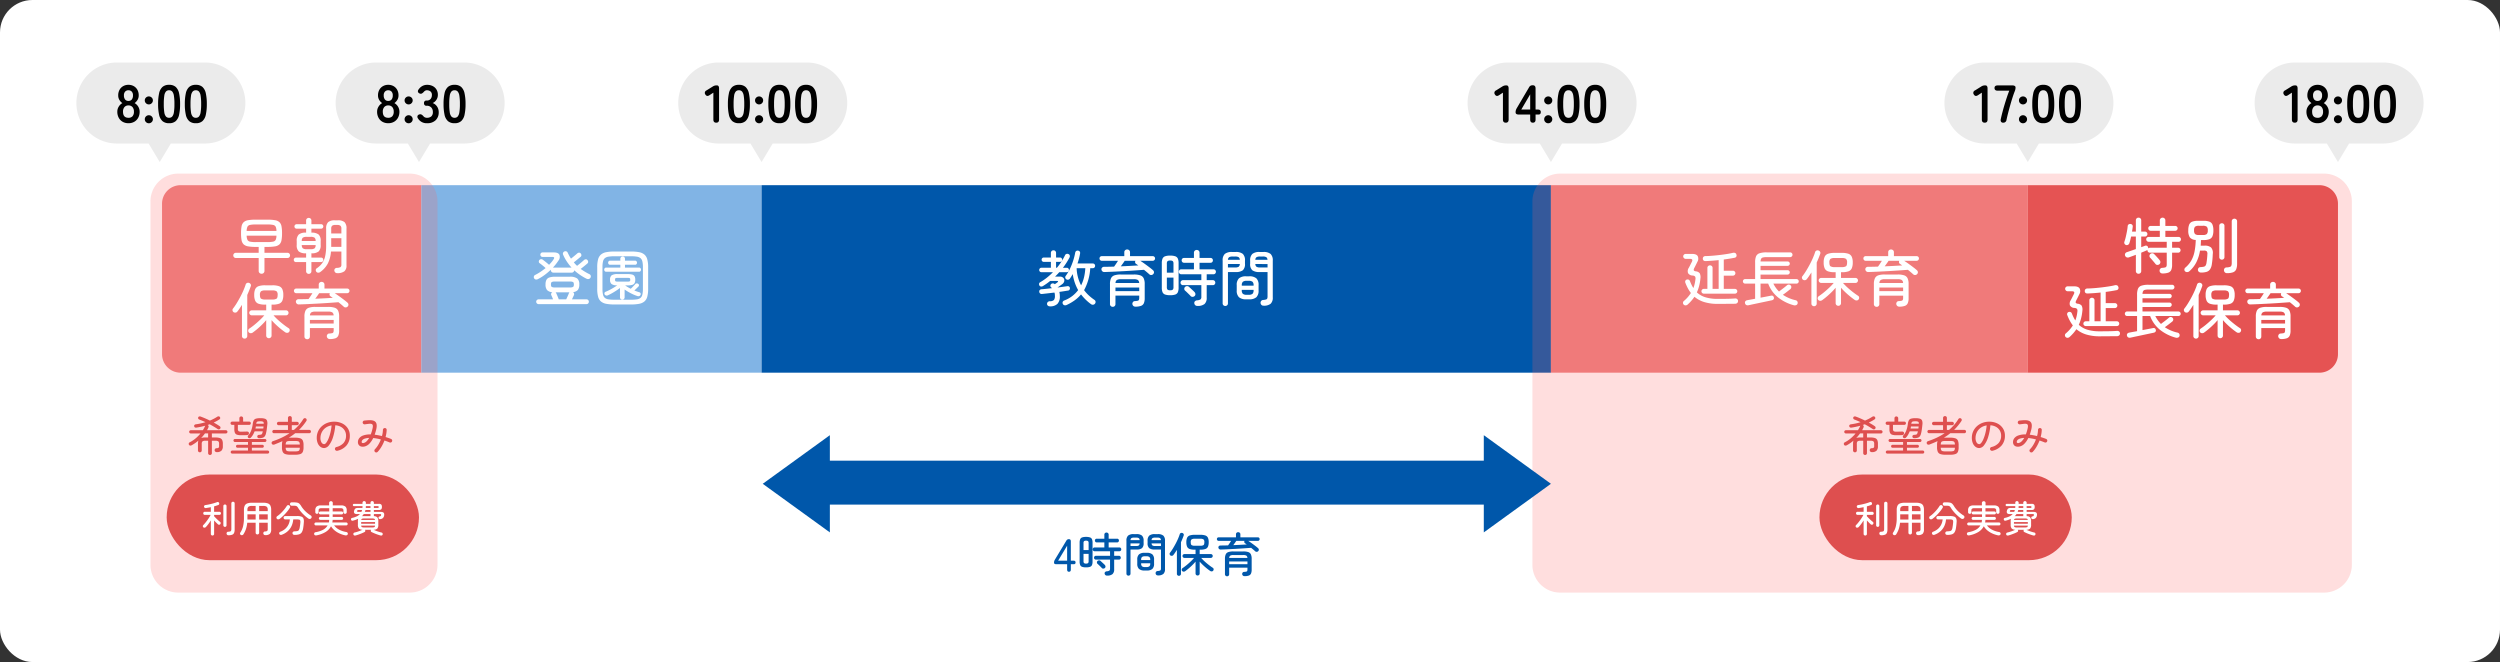
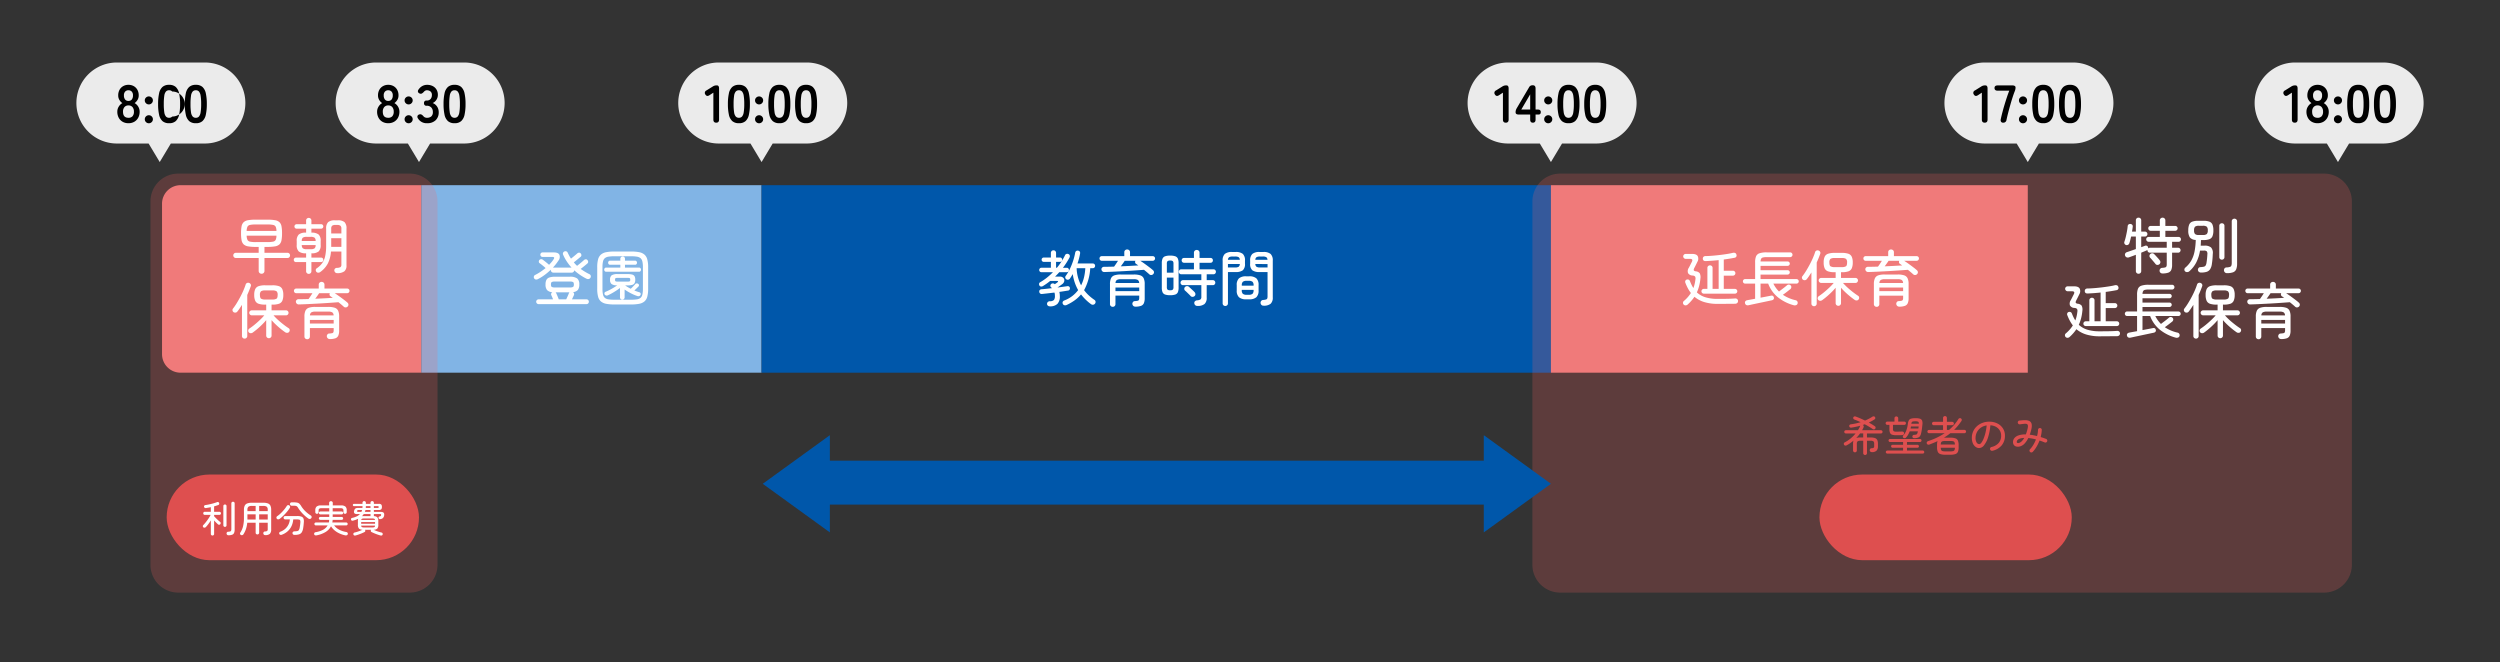
<svg xmlns="http://www.w3.org/2000/svg" width="1080" height="286" viewBox="0 0 1080 286">
  <rect x="0" y="0" width="1080" height="286" fill="#333333" stroke="none" />
  <g id="img_timeline04" transform="translate(-143 -4011)">
-     <rect id="長方形_590" data-name="長方形 590" width="1080" height="286" rx="14" transform="translate(143 4011)" fill="#fff" />
    <path id="パス_680" data-name="パス 680" d="M-245.8,2604h-13.7a17.5,17.5,0,0,1-17.5-17.5,17.5,17.5,0,0,1,17.5-17.5h38a17.5,17.5,0,0,1,17.5,17.5,17.5,17.5,0,0,1-17.5,17.5h-14.7l-4.8,8Z" transform="translate(453 1469)" fill="#ebebeb" />
    <path id="パス_681" data-name="パス 681" d="M-245.8,2604h-13.7a17.5,17.5,0,0,1-17.5-17.5,17.5,17.5,0,0,1,17.5-17.5h38a17.5,17.5,0,0,1,17.5,17.5,17.5,17.5,0,0,1-17.5,17.5h-14.7l-4.8,8Z" transform="translate(565 1469)" fill="#ebebeb" />
    <path id="パス_682" data-name="パス 682" d="M-245.8,2604h-13.7a17.5,17.5,0,0,1-17.5-17.5,17.5,17.5,0,0,1,17.5-17.5h38a17.5,17.5,0,0,1,17.5,17.5,17.5,17.5,0,0,1-17.5,17.5h-14.7l-4.8,8Z" transform="translate(713 1469)" fill="#ebebeb" />
    <path id="パス_683" data-name="パス 683" d="M-245.8,2604h-13.7a17.5,17.5,0,0,1-17.5-17.5,17.5,17.5,0,0,1,17.5-17.5h38a17.5,17.5,0,0,1,17.5,17.5,17.5,17.5,0,0,1-17.5,17.5h-14.7l-4.8,8Z" transform="translate(1054 1469)" fill="#ebebeb" />
    <path id="パス_684" data-name="パス 684" d="M-245.8,2604h-13.7a17.5,17.5,0,0,1-17.5-17.5,17.5,17.5,0,0,1,17.5-17.5h38a17.5,17.5,0,0,1,17.5,17.5,17.5,17.5,0,0,1-17.5,17.5h-14.7l-4.8,8Z" transform="translate(1260 1469)" fill="#ebebeb" />
    <path id="パス_685" data-name="パス 685" d="M-245.8,2604h-13.7a17.5,17.5,0,0,1-17.5-17.5,17.5,17.5,0,0,1,17.5-17.5h38a17.5,17.5,0,0,1,17.5,17.5,17.5,17.5,0,0,1-17.5,17.5h-14.7l-4.8,8Z" transform="translate(1394 1469)" fill="#ebebeb" />
-     <path id="パス_686" data-name="パス 686" d="M-14.513.23A4.944,4.944,0,0,1-17.02-.391a4.367,4.367,0,0,1-1.691-1.748,5.378,5.378,0,0,1-.61-2.6,4.069,4.069,0,0,1,.632-2.22,4.281,4.281,0,0,1,1.552-1.507,4.319,4.319,0,0,1-1.288-1.368,3.736,3.736,0,0,1-.506-1.966,4.857,4.857,0,0,1,.563-2.381,4.073,4.073,0,0,1,1.564-1.6,4.51,4.51,0,0,1,2.289-.575,4.556,4.556,0,0,1,2.312.575,4.073,4.073,0,0,1,1.564,1.6,4.857,4.857,0,0,1,.563,2.381,3.671,3.671,0,0,1-.517,1.966,4.688,4.688,0,0,1-1.253,1.368A4.194,4.194,0,0,1-10.3-6.958a4.125,4.125,0,0,1,.621,2.22A5.28,5.28,0,0,1-10.3-2.128a4.466,4.466,0,0,1-1.7,1.737A4.944,4.944,0,0,1-14.513.23Zm0-2.346a2.285,2.285,0,0,0,1.759-.655,2.835,2.835,0,0,0,.61-1.99,2.958,2.958,0,0,0-.61-1.966,2.17,2.17,0,0,0-1.759-.724,2.143,2.143,0,0,0-1.736.724,2.958,2.958,0,0,0-.61,1.966Q-16.859-2.116-14.513-2.116Zm0-7.291a1.755,1.755,0,0,0,1.461-.621,2.742,2.742,0,0,0,.495-1.748,2.284,2.284,0,0,0-.552-1.679,1.9,1.9,0,0,0-1.4-.552,1.9,1.9,0,0,0-1.4.552,2.284,2.284,0,0,0-.552,1.679,2.742,2.742,0,0,0,.494,1.748A1.755,1.755,0,0,0-14.513-9.407ZM-5.7.253a1.7,1.7,0,0,1-1.23-.506,1.643,1.643,0,0,1-.518-1.219,1.67,1.67,0,0,1,.518-1.242A1.7,1.7,0,0,1-5.7-3.22a1.7,1.7,0,0,1,1.231.506,1.67,1.67,0,0,1,.517,1.242A1.643,1.643,0,0,1-4.474-.253,1.7,1.7,0,0,1-5.7.253Zm0-8.142A1.7,1.7,0,0,1-6.935-8.4a1.643,1.643,0,0,1-.518-1.219,1.633,1.633,0,0,1,.518-1.231,1.72,1.72,0,0,1,1.23-.495,1.72,1.72,0,0,1,1.231.495,1.633,1.633,0,0,1,.517,1.231A1.643,1.643,0,0,1-4.474-8.4,1.7,1.7,0,0,1-5.7-7.889ZM3.059.23A4.178,4.178,0,0,1,.184-.69,5.118,5.118,0,0,1-1.277-3.45,20.863,20.863,0,0,1-1.7-8.05a21.024,21.024,0,0,1,.425-4.612A5.127,5.127,0,0,1,.184-15.433a4.178,4.178,0,0,1,2.875-.92,4.133,4.133,0,0,1,2.864.92,5.169,5.169,0,0,1,1.449,2.771A21.024,21.024,0,0,1,7.8-8.05a20.863,20.863,0,0,1-.425,4.6A5.16,5.16,0,0,1,5.922-.69,4.133,4.133,0,0,1,3.059.23Zm0-2.346A1.733,1.733,0,0,0,4.4-2.657a3.693,3.693,0,0,0,.724-1.829,21.4,21.4,0,0,0,.23-3.565,21.582,21.582,0,0,0-.23-3.588A3.693,3.693,0,0,0,4.4-13.467a1.733,1.733,0,0,0-1.346-.541,1.77,1.77,0,0,0-1.357.541,3.555,3.555,0,0,0-.724,1.828A22.7,22.7,0,0,0,.759-8.05,22.506,22.506,0,0,0,.977-4.485,3.555,3.555,0,0,0,1.7-2.657,1.77,1.77,0,0,0,3.059-2.116ZM14.6.23A4.178,4.178,0,0,1,11.73-.69a5.118,5.118,0,0,1-1.46-2.76,20.863,20.863,0,0,1-.425-4.6,21.024,21.024,0,0,1,.425-4.612,5.127,5.127,0,0,1,1.46-2.771,4.178,4.178,0,0,1,2.875-.92,4.133,4.133,0,0,1,2.864.92,5.169,5.169,0,0,1,1.449,2.771,21.024,21.024,0,0,1,.426,4.612,20.863,20.863,0,0,1-.426,4.6A5.16,5.16,0,0,1,17.469-.69,4.133,4.133,0,0,1,14.6.23Zm0-2.346a1.733,1.733,0,0,0,1.346-.54,3.693,3.693,0,0,0,.724-1.829,21.4,21.4,0,0,0,.23-3.565,21.582,21.582,0,0,0-.23-3.588,3.693,3.693,0,0,0-.724-1.828,1.733,1.733,0,0,0-1.346-.541,1.77,1.77,0,0,0-1.357.541,3.555,3.555,0,0,0-.724,1.828,22.7,22.7,0,0,0-.219,3.588,22.506,22.506,0,0,0,.219,3.565,3.555,3.555,0,0,0,.724,1.829A1.77,1.77,0,0,0,14.6-2.116Z" transform="translate(213 4064)" />
+     <path id="パス_686" data-name="パス 686" d="M-14.513.23A4.944,4.944,0,0,1-17.02-.391a4.367,4.367,0,0,1-1.691-1.748,5.378,5.378,0,0,1-.61-2.6,4.069,4.069,0,0,1,.632-2.22,4.281,4.281,0,0,1,1.552-1.507,4.319,4.319,0,0,1-1.288-1.368,3.736,3.736,0,0,1-.506-1.966,4.857,4.857,0,0,1,.563-2.381,4.073,4.073,0,0,1,1.564-1.6,4.51,4.51,0,0,1,2.289-.575,4.556,4.556,0,0,1,2.312.575,4.073,4.073,0,0,1,1.564,1.6,4.857,4.857,0,0,1,.563,2.381,3.671,3.671,0,0,1-.517,1.966,4.688,4.688,0,0,1-1.253,1.368A4.194,4.194,0,0,1-10.3-6.958a4.125,4.125,0,0,1,.621,2.22A5.28,5.28,0,0,1-10.3-2.128a4.466,4.466,0,0,1-1.7,1.737A4.944,4.944,0,0,1-14.513.23Zm0-2.346a2.285,2.285,0,0,0,1.759-.655,2.835,2.835,0,0,0,.61-1.99,2.958,2.958,0,0,0-.61-1.966,2.17,2.17,0,0,0-1.759-.724,2.143,2.143,0,0,0-1.736.724,2.958,2.958,0,0,0-.61,1.966Q-16.859-2.116-14.513-2.116Zm0-7.291a1.755,1.755,0,0,0,1.461-.621,2.742,2.742,0,0,0,.495-1.748,2.284,2.284,0,0,0-.552-1.679,1.9,1.9,0,0,0-1.4-.552,1.9,1.9,0,0,0-1.4.552,2.284,2.284,0,0,0-.552,1.679,2.742,2.742,0,0,0,.494,1.748A1.755,1.755,0,0,0-14.513-9.407ZM-5.7.253a1.7,1.7,0,0,1-1.23-.506,1.643,1.643,0,0,1-.518-1.219,1.67,1.67,0,0,1,.518-1.242A1.7,1.7,0,0,1-5.7-3.22a1.7,1.7,0,0,1,1.231.506,1.67,1.67,0,0,1,.517,1.242A1.643,1.643,0,0,1-4.474-.253,1.7,1.7,0,0,1-5.7.253Zm0-8.142A1.7,1.7,0,0,1-6.935-8.4a1.643,1.643,0,0,1-.518-1.219,1.633,1.633,0,0,1,.518-1.231,1.72,1.72,0,0,1,1.23-.495,1.72,1.72,0,0,1,1.231.495,1.633,1.633,0,0,1,.517,1.231A1.643,1.643,0,0,1-4.474-8.4,1.7,1.7,0,0,1-5.7-7.889ZM3.059.23A4.178,4.178,0,0,1,.184-.69,5.118,5.118,0,0,1-1.277-3.45,20.863,20.863,0,0,1-1.7-8.05a21.024,21.024,0,0,1,.425-4.612A5.127,5.127,0,0,1,.184-15.433a4.178,4.178,0,0,1,2.875-.92,4.133,4.133,0,0,1,2.864.92,5.169,5.169,0,0,1,1.449,2.771A21.024,21.024,0,0,1,7.8-8.05a20.863,20.863,0,0,1-.425,4.6A5.16,5.16,0,0,1,5.922-.69,4.133,4.133,0,0,1,3.059.23Zm0-2.346A1.733,1.733,0,0,0,4.4-2.657A3.693,3.693,0,0,0,4.4-13.467a1.733,1.733,0,0,0-1.346-.541,1.77,1.77,0,0,0-1.357.541,3.555,3.555,0,0,0-.724,1.828A22.7,22.7,0,0,0,.759-8.05,22.506,22.506,0,0,0,.977-4.485,3.555,3.555,0,0,0,1.7-2.657,1.77,1.77,0,0,0,3.059-2.116ZM14.6.23A4.178,4.178,0,0,1,11.73-.69a5.118,5.118,0,0,1-1.46-2.76,20.863,20.863,0,0,1-.425-4.6,21.024,21.024,0,0,1,.425-4.612,5.127,5.127,0,0,1,1.46-2.771,4.178,4.178,0,0,1,2.875-.92,4.133,4.133,0,0,1,2.864.92,5.169,5.169,0,0,1,1.449,2.771,21.024,21.024,0,0,1,.426,4.612,20.863,20.863,0,0,1-.426,4.6A5.16,5.16,0,0,1,17.469-.69,4.133,4.133,0,0,1,14.6.23Zm0-2.346a1.733,1.733,0,0,0,1.346-.54,3.693,3.693,0,0,0,.724-1.829,21.4,21.4,0,0,0,.23-3.565,21.582,21.582,0,0,0-.23-3.588,3.693,3.693,0,0,0-.724-1.828,1.733,1.733,0,0,0-1.346-.541,1.77,1.77,0,0,0-1.357.541,3.555,3.555,0,0,0-.724,1.828,22.7,22.7,0,0,0-.219,3.588,22.506,22.506,0,0,0,.219,3.565,3.555,3.555,0,0,0,.724,1.829A1.77,1.77,0,0,0,14.6-2.116Z" transform="translate(213 4064)" />
    <path id="パス_687" data-name="パス 687" d="M-14.283.23A4.944,4.944,0,0,1-16.79-.391,4.367,4.367,0,0,1-18.48-2.139a5.378,5.378,0,0,1-.61-2.6,4.069,4.069,0,0,1,.632-2.22,4.281,4.281,0,0,1,1.552-1.507,4.319,4.319,0,0,1-1.288-1.368A3.736,3.736,0,0,1-18.7-11.8a4.857,4.857,0,0,1,.563-2.381,4.073,4.073,0,0,1,1.564-1.6,4.51,4.51,0,0,1,2.288-.575,4.556,4.556,0,0,1,2.312.575,4.073,4.073,0,0,1,1.564,1.6A4.857,4.857,0,0,1-9.844-11.8a3.671,3.671,0,0,1-.517,1.966,4.688,4.688,0,0,1-1.253,1.368,4.194,4.194,0,0,1,1.541,1.507,4.125,4.125,0,0,1,.621,2.22,5.28,5.28,0,0,1-.621,2.611,4.466,4.466,0,0,1-1.7,1.737A4.944,4.944,0,0,1-14.283.23Zm0-2.346a2.285,2.285,0,0,0,1.759-.655,2.835,2.835,0,0,0,.61-1.99,2.958,2.958,0,0,0-.61-1.966,2.17,2.17,0,0,0-1.759-.724,2.143,2.143,0,0,0-1.737.724,2.958,2.958,0,0,0-.609,1.966Q-16.629-2.116-14.283-2.116Zm0-7.291a1.755,1.755,0,0,0,1.461-.621,2.742,2.742,0,0,0,.495-1.748,2.284,2.284,0,0,0-.552-1.679,1.9,1.9,0,0,0-1.4-.552,1.9,1.9,0,0,0-1.4.552,2.284,2.284,0,0,0-.552,1.679,2.742,2.742,0,0,0,.494,1.748A1.755,1.755,0,0,0-14.283-9.407ZM-5.474.253A1.7,1.7,0,0,1-6.7-.253a1.643,1.643,0,0,1-.518-1.219A1.67,1.67,0,0,1-6.7-2.714a1.7,1.7,0,0,1,1.23-.506,1.7,1.7,0,0,1,1.231.506,1.67,1.67,0,0,1,.517,1.242A1.643,1.643,0,0,1-4.243-.253,1.7,1.7,0,0,1-5.474.253Zm0-8.142A1.7,1.7,0,0,1-6.7-8.4a1.643,1.643,0,0,1-.518-1.219A1.633,1.633,0,0,1-6.7-10.845a1.72,1.72,0,0,1,1.23-.495,1.72,1.72,0,0,1,1.231.495,1.633,1.633,0,0,1,.517,1.231A1.643,1.643,0,0,1-4.243-8.4,1.7,1.7,0,0,1-5.474-7.889ZM2.484.23A4.335,4.335,0,0,1-1.449-1.863a1.162,1.162,0,0,1-.184-1.058A1.044,1.044,0,0,1-.92-3.542a1.241,1.241,0,0,1,.943,0A3.067,3.067,0,0,1,.828-2.9a1.956,1.956,0,0,0,.655.563,1.972,1.972,0,0,0,.955.218A2.819,2.819,0,0,0,4.3-2.691a2.388,2.388,0,0,0,.69-1.932A2.743,2.743,0,0,0,4.3-6.578a2.58,2.58,0,0,0-1.978-.736,1.006,1.006,0,0,1-1.15-1.127,1.006,1.006,0,0,1,1.15-1.127,2.065,2.065,0,0,0,1.7-.679,2.557,2.557,0,0,0,.552-1.668,1.863,1.863,0,0,0-.656-1.622,2.478,2.478,0,0,0-1.484-.472,1.473,1.473,0,0,0-.816.23,2.473,2.473,0,0,0-.61.552,2.977,2.977,0,0,1-.817.644,1.114,1.114,0,0,1-.931-.046,1.1,1.1,0,0,1-.69-.679,1.089,1.089,0,0,1,.253-1.023A4.592,4.592,0,0,1,.448-15.836a4.207,4.207,0,0,1,2.036-.517,5.268,5.268,0,0,1,2.45.54,4.029,4.029,0,0,1,1.633,1.507,4.3,4.3,0,0,1,.587,2.277,3.806,3.806,0,0,1-.633,2.151,3.76,3.76,0,0,1-1.6,1.391A3.922,3.922,0,0,1,6.8-6.992a4.249,4.249,0,0,1,.725,2.461A4.625,4.625,0,0,1,6.2-1.058,5.1,5.1,0,0,1,2.484.23Zm11.891,0A4.178,4.178,0,0,1,11.5-.69a5.118,5.118,0,0,1-1.46-2.76,20.863,20.863,0,0,1-.425-4.6,21.024,21.024,0,0,1,.425-4.612,5.127,5.127,0,0,1,1.46-2.771,4.178,4.178,0,0,1,2.875-.92,4.133,4.133,0,0,1,2.864.92,5.169,5.169,0,0,1,1.449,2.771,21.024,21.024,0,0,1,.426,4.612,20.863,20.863,0,0,1-.426,4.6A5.16,5.16,0,0,1,17.239-.69,4.133,4.133,0,0,1,14.375.23Zm0-2.346a1.733,1.733,0,0,0,1.346-.54,3.693,3.693,0,0,0,.724-1.829,21.4,21.4,0,0,0,.23-3.565,21.582,21.582,0,0,0-.23-3.588,3.693,3.693,0,0,0-.724-1.828,1.733,1.733,0,0,0-1.346-.541,1.77,1.77,0,0,0-1.357.541,3.555,3.555,0,0,0-.724,1.828,22.7,22.7,0,0,0-.219,3.588,22.506,22.506,0,0,0,.219,3.565,3.555,3.555,0,0,0,.724,1.829A1.77,1.77,0,0,0,14.375-2.116Z" transform="translate(325 4064)" />
    <path id="パス_688" data-name="パス 688" d="M-19.584,0q-1.242,0-1.242-1.357V-12.972l-1.656,1.081q-1.15.782-1.794-.276a1.143,1.143,0,0,1,.483-1.771l2.76-1.725a3.052,3.052,0,0,1,.805-.356,3.518,3.518,0,0,1,.9-.1q.966,0,.966,1.357V-1.357Q-18.365,0-19.584,0Zm9.8.23a4.178,4.178,0,0,1-2.875-.92,5.118,5.118,0,0,1-1.46-2.76,20.863,20.863,0,0,1-.425-4.6,21.024,21.024,0,0,1,.425-4.612,5.127,5.127,0,0,1,1.46-2.771,4.178,4.178,0,0,1,2.875-.92,4.133,4.133,0,0,1,2.864.92,5.169,5.169,0,0,1,1.449,2.771A21.024,21.024,0,0,1-5.049-8.05a20.863,20.863,0,0,1-.425,4.6A5.16,5.16,0,0,1-6.923-.69,4.133,4.133,0,0,1-9.787.23Zm0-2.346a1.733,1.733,0,0,0,1.346-.54,3.693,3.693,0,0,0,.724-1.829,21.4,21.4,0,0,0,.23-3.565,21.582,21.582,0,0,0-.23-3.588,3.693,3.693,0,0,0-.724-1.828,1.733,1.733,0,0,0-1.346-.541,1.77,1.77,0,0,0-1.357.541,3.555,3.555,0,0,0-.724,1.828,22.7,22.7,0,0,0-.219,3.588,22.506,22.506,0,0,0,.219,3.565,3.555,3.555,0,0,0,.724,1.829A1.77,1.77,0,0,0-9.787-2.116ZM-1.07.253A1.7,1.7,0,0,1-2.3-.253a1.643,1.643,0,0,1-.518-1.219A1.67,1.67,0,0,1-2.3-2.714,1.7,1.7,0,0,1-1.07-3.22a1.7,1.7,0,0,1,1.23.506A1.67,1.67,0,0,1,.678-1.472,1.643,1.643,0,0,1,.161-.253,1.7,1.7,0,0,1-1.07.253Zm0-8.142A1.7,1.7,0,0,1-2.3-8.4a1.643,1.643,0,0,1-.518-1.219A1.633,1.633,0,0,1-2.3-10.845a1.72,1.72,0,0,1,1.23-.495,1.72,1.72,0,0,1,1.23.495A1.633,1.633,0,0,1,.678-9.614,1.643,1.643,0,0,1,.161-8.4,1.7,1.7,0,0,1-1.07-7.889ZM7.693.23A4.178,4.178,0,0,1,4.818-.69,5.118,5.118,0,0,1,3.358-3.45a20.863,20.863,0,0,1-.425-4.6,21.024,21.024,0,0,1,.425-4.612,5.127,5.127,0,0,1,1.461-2.771,4.178,4.178,0,0,1,2.875-.92,4.133,4.133,0,0,1,2.864.92,5.169,5.169,0,0,1,1.449,2.771,21.024,21.024,0,0,1,.425,4.612,20.863,20.863,0,0,1-.425,4.6A5.16,5.16,0,0,1,10.557-.69,4.133,4.133,0,0,1,7.693.23Zm0-2.346a1.733,1.733,0,0,0,1.346-.54,3.693,3.693,0,0,0,.724-1.829,21.4,21.4,0,0,0,.23-3.565,21.582,21.582,0,0,0-.23-3.588,3.693,3.693,0,0,0-.724-1.828,1.733,1.733,0,0,0-1.346-.541,1.77,1.77,0,0,0-1.357.541,3.555,3.555,0,0,0-.724,1.828A22.7,22.7,0,0,0,5.393-8.05a22.506,22.506,0,0,0,.219,3.565,3.555,3.555,0,0,0,.724,1.829A1.77,1.77,0,0,0,7.693-2.116ZM19.239.23a4.178,4.178,0,0,1-2.875-.92A5.118,5.118,0,0,1,14.9-3.45a20.863,20.863,0,0,1-.425-4.6,21.024,21.024,0,0,1,.425-4.612,5.127,5.127,0,0,1,1.46-2.771,4.178,4.178,0,0,1,2.875-.92,4.133,4.133,0,0,1,2.864.92,5.169,5.169,0,0,1,1.449,2.771,21.024,21.024,0,0,1,.426,4.612,20.863,20.863,0,0,1-.426,4.6A5.16,5.16,0,0,1,22.1-.69,4.133,4.133,0,0,1,19.239.23Zm0-2.346a1.733,1.733,0,0,0,1.346-.54,3.693,3.693,0,0,0,.724-1.829,21.4,21.4,0,0,0,.23-3.565,21.582,21.582,0,0,0-.23-3.588,3.693,3.693,0,0,0-.724-1.828,1.733,1.733,0,0,0-1.346-.541,1.77,1.77,0,0,0-1.357.541,3.555,3.555,0,0,0-.725,1.828,22.7,22.7,0,0,0-.219,3.588,22.506,22.506,0,0,0,.219,3.565,3.555,3.555,0,0,0,.725,1.829A1.77,1.77,0,0,0,19.239-2.116Z" transform="translate(472 4064)" />
    <path id="パス_689" data-name="パス 689" d="M-19.493,0q-1.242,0-1.242-1.357V-12.972l-1.656,1.081q-1.15.782-1.794-.276a1.143,1.143,0,0,1,.483-1.771l2.76-1.725a3.052,3.052,0,0,1,.805-.356,3.518,3.518,0,0,1,.9-.1q.966,0,.966,1.357V-1.357Q-18.274,0-19.493,0ZM-7.809,0q-1.15,0-1.15-1.357V-3.519h-4.922q-1.38,0-1.38-.943a3.278,3.278,0,0,1,.115-.92,3.975,3.975,0,0,1,.345-.805l5.336-9.062a1.709,1.709,0,0,1,.655-.713,1.977,1.977,0,0,1,.955-.207q1.219,0,1.219,1.357v9.131h.9q1.357,0,1.357,1.081t-.989,1.081H-6.636v2.162Q-6.636,0-7.809,0ZM-12.8-5.681h3.841v-6.578ZM-1.161.253a1.7,1.7,0,0,1-1.23-.506,1.643,1.643,0,0,1-.518-1.219,1.67,1.67,0,0,1,.518-1.242,1.7,1.7,0,0,1,1.23-.506,1.7,1.7,0,0,1,1.23.506A1.67,1.67,0,0,1,.587-1.472,1.643,1.643,0,0,1,.069-.253,1.7,1.7,0,0,1-1.161.253Zm0-8.142A1.7,1.7,0,0,1-2.392-8.4a1.643,1.643,0,0,1-.518-1.219,1.633,1.633,0,0,1,.518-1.231,1.72,1.72,0,0,1,1.23-.495,1.72,1.72,0,0,1,1.23.495A1.633,1.633,0,0,1,.587-9.614,1.643,1.643,0,0,1,.069-8.4,1.7,1.7,0,0,1-1.161-7.889ZM7.6.23A4.178,4.178,0,0,1,4.727-.69,5.118,5.118,0,0,1,3.266-3.45a20.863,20.863,0,0,1-.425-4.6,21.024,21.024,0,0,1,.425-4.612,5.127,5.127,0,0,1,1.461-2.771,4.178,4.178,0,0,1,2.875-.92,4.133,4.133,0,0,1,2.864.92,5.169,5.169,0,0,1,1.449,2.771A21.024,21.024,0,0,1,12.34-8.05a20.863,20.863,0,0,1-.425,4.6A5.16,5.16,0,0,1,10.465-.69,4.133,4.133,0,0,1,7.6.23Zm0-2.346a1.733,1.733,0,0,0,1.346-.54,3.693,3.693,0,0,0,.724-1.829A21.4,21.4,0,0,0,9.9-8.05a21.582,21.582,0,0,0-.23-3.588,3.693,3.693,0,0,0-.724-1.828A1.733,1.733,0,0,0,7.6-14.007a1.77,1.77,0,0,0-1.357.541,3.555,3.555,0,0,0-.724,1.828A22.7,22.7,0,0,0,5.3-8.05,22.506,22.506,0,0,0,5.52-4.485a3.555,3.555,0,0,0,.724,1.829A1.77,1.77,0,0,0,7.6-2.116ZM19.147.23a4.178,4.178,0,0,1-2.875-.92,5.118,5.118,0,0,1-1.46-2.76,20.863,20.863,0,0,1-.425-4.6,21.024,21.024,0,0,1,.425-4.612,5.127,5.127,0,0,1,1.46-2.771,4.178,4.178,0,0,1,2.875-.92,4.133,4.133,0,0,1,2.864.92,5.169,5.169,0,0,1,1.449,2.771,21.024,21.024,0,0,1,.426,4.612,20.863,20.863,0,0,1-.426,4.6A5.16,5.16,0,0,1,22.011-.69,4.133,4.133,0,0,1,19.147.23Zm0-2.346a1.733,1.733,0,0,0,1.346-.54,3.693,3.693,0,0,0,.724-1.829,21.4,21.4,0,0,0,.23-3.565,21.582,21.582,0,0,0-.23-3.588,3.693,3.693,0,0,0-.724-1.828,1.733,1.733,0,0,0-1.346-.541,1.77,1.77,0,0,0-1.357.541,3.555,3.555,0,0,0-.725,1.828,22.7,22.7,0,0,0-.219,3.588,22.506,22.506,0,0,0,.219,3.565,3.555,3.555,0,0,0,.725,1.829A1.77,1.77,0,0,0,19.147-2.116Z" transform="translate(813 4064)" />
    <path id="パス_690" data-name="パス 690" d="M-18.6,0q-1.242,0-1.242-1.357V-12.972l-1.656,1.081q-1.15.782-1.794-.276a1.143,1.143,0,0,1,.483-1.771l2.76-1.725a3.052,3.052,0,0,1,.805-.356,3.518,3.518,0,0,1,.9-.1q.966,0,.966,1.357V-1.357Q-17.376,0-18.6,0Zm7.935,0a1,1,0,0,1-.863-.391,1.331,1.331,0,0,1-.15-1.081q.276-1.311.69-2.91t.92-3.289q.506-1.69,1.035-3.277t1.035-2.875h-4.991q-1.38,0-1.38-1.15,0-1.127,1.38-1.127h6.348a1.84,1.84,0,0,1,1,.23.726.726,0,0,1,.356.644,3.932,3.932,0,0,1-.081.817,5.187,5.187,0,0,1-.264.839q-.483,1.219-.989,2.795T-7.6-7.487q-.483,1.714-.9,3.335t-.69,2.933A1.351,1.351,0,0,1-10.66,0Zm8.6.253a1.7,1.7,0,0,1-1.23-.506,1.643,1.643,0,0,1-.518-1.219,1.67,1.67,0,0,1,.518-1.242,1.7,1.7,0,0,1,1.23-.506,1.7,1.7,0,0,1,1.23.506A1.67,1.67,0,0,1-.311-1.472,1.643,1.643,0,0,1-.828-.253,1.7,1.7,0,0,1-2.059.253Zm0-8.142A1.7,1.7,0,0,1-3.289-8.4a1.643,1.643,0,0,1-.518-1.219,1.633,1.633,0,0,1,.518-1.231,1.72,1.72,0,0,1,1.23-.495,1.72,1.72,0,0,1,1.23.495A1.633,1.633,0,0,1-.311-9.614,1.643,1.643,0,0,1-.828-8.4,1.7,1.7,0,0,1-2.059-7.889ZM6.7.23A4.178,4.178,0,0,1,3.829-.69,5.118,5.118,0,0,1,2.369-3.45a20.863,20.863,0,0,1-.425-4.6,21.024,21.024,0,0,1,.425-4.612,5.127,5.127,0,0,1,1.461-2.771,4.178,4.178,0,0,1,2.875-.92,4.133,4.133,0,0,1,2.864.92,5.169,5.169,0,0,1,1.449,2.771,21.024,21.024,0,0,1,.425,4.612,20.863,20.863,0,0,1-.425,4.6A5.16,5.16,0,0,1,9.568-.69,4.133,4.133,0,0,1,6.7.23Zm0-2.346a1.733,1.733,0,0,0,1.346-.54,3.693,3.693,0,0,0,.724-1.829A21.4,21.4,0,0,0,9-8.05a21.582,21.582,0,0,0-.23-3.588,3.693,3.693,0,0,0-.724-1.828A1.733,1.733,0,0,0,6.7-14.007a1.77,1.77,0,0,0-1.357.541,3.555,3.555,0,0,0-.724,1.828A22.7,22.7,0,0,0,4.4-8.05a22.506,22.506,0,0,0,.219,3.565,3.555,3.555,0,0,0,.724,1.829A1.77,1.77,0,0,0,6.7-2.116ZM18.25.23a4.178,4.178,0,0,1-2.875-.92,5.118,5.118,0,0,1-1.46-2.76,20.863,20.863,0,0,1-.425-4.6,21.024,21.024,0,0,1,.425-4.612,5.127,5.127,0,0,1,1.46-2.771,4.178,4.178,0,0,1,2.875-.92,4.133,4.133,0,0,1,2.864.92,5.169,5.169,0,0,1,1.449,2.771,21.024,21.024,0,0,1,.425,4.612,20.863,20.863,0,0,1-.425,4.6A5.16,5.16,0,0,1,21.114-.69,4.133,4.133,0,0,1,18.25.23Zm0-2.346a1.733,1.733,0,0,0,1.346-.54,3.693,3.693,0,0,0,.725-1.829,21.4,21.4,0,0,0,.23-3.565,21.582,21.582,0,0,0-.23-3.588,3.693,3.693,0,0,0-.725-1.828,1.733,1.733,0,0,0-1.346-.541,1.77,1.77,0,0,0-1.357.541,3.555,3.555,0,0,0-.724,1.828A22.7,22.7,0,0,0,15.95-8.05a22.506,22.506,0,0,0,.219,3.565,3.555,3.555,0,0,0,.724,1.829A1.77,1.77,0,0,0,18.25-2.116Z" transform="translate(1019 4064)" />
    <path id="パス_691" data-name="パス 691" d="M-19.653,0Q-20.9,0-20.9-1.357V-12.972l-1.656,1.081q-1.15.782-1.794-.276a1.143,1.143,0,0,1,.483-1.771l2.76-1.725a3.052,3.052,0,0,1,.805-.356,3.518,3.518,0,0,1,.9-.1q.966,0,.966,1.357V-1.357Q-18.434,0-19.653,0ZM-9.81.23a4.944,4.944,0,0,1-2.507-.621,4.367,4.367,0,0,1-1.691-1.748,5.378,5.378,0,0,1-.609-2.6,4.069,4.069,0,0,1,.633-2.22,4.281,4.281,0,0,1,1.552-1.507A4.319,4.319,0,0,1-13.72-9.833a3.736,3.736,0,0,1-.506-1.966,4.857,4.857,0,0,1,.563-2.381,4.073,4.073,0,0,1,1.564-1.6,4.51,4.51,0,0,1,2.288-.575,4.556,4.556,0,0,1,2.312.575,4.073,4.073,0,0,1,1.564,1.6A4.857,4.857,0,0,1-5.371-11.8a3.671,3.671,0,0,1-.517,1.966A4.688,4.688,0,0,1-7.142-8.464,4.194,4.194,0,0,1-5.6-6.958a4.125,4.125,0,0,1,.621,2.22A5.28,5.28,0,0,1-5.6-2.128,4.466,4.466,0,0,1-7.3-.391,4.944,4.944,0,0,1-9.81.23Zm0-2.346A2.285,2.285,0,0,0-8.05-2.772a2.835,2.835,0,0,0,.61-1.99,2.958,2.958,0,0,0-.61-1.966A2.17,2.17,0,0,0-9.81-7.452a2.143,2.143,0,0,0-1.736.724,2.958,2.958,0,0,0-.609,1.966Q-12.156-2.116-9.81-2.116Zm0-7.291a1.755,1.755,0,0,0,1.461-.621,2.742,2.742,0,0,0,.494-1.748,2.284,2.284,0,0,0-.552-1.679,1.9,1.9,0,0,0-1.4-.552,1.9,1.9,0,0,0-1.4.552,2.284,2.284,0,0,0-.552,1.679,2.742,2.742,0,0,0,.495,1.748A1.755,1.755,0,0,0-9.81-9.407ZM-1,.253a1.7,1.7,0,0,1-1.23-.506,1.643,1.643,0,0,1-.518-1.219,1.67,1.67,0,0,1,.518-1.242A1.7,1.7,0,0,1-1-3.22a1.7,1.7,0,0,1,1.23.506A1.67,1.67,0,0,1,.747-1.472,1.643,1.643,0,0,1,.23-.253,1.7,1.7,0,0,1-1,.253Zm0-8.142A1.7,1.7,0,0,1-2.231-8.4a1.643,1.643,0,0,1-.518-1.219,1.633,1.633,0,0,1,.518-1.231A1.72,1.72,0,0,1-1-11.339a1.72,1.72,0,0,1,1.23.495A1.633,1.633,0,0,1,.747-9.614,1.643,1.643,0,0,1,.23-8.4,1.7,1.7,0,0,1-1-7.889ZM7.762.23A4.178,4.178,0,0,1,4.887-.69,5.118,5.118,0,0,1,3.427-3.45,20.863,20.863,0,0,1,3-8.05a21.024,21.024,0,0,1,.425-4.612,5.127,5.127,0,0,1,1.461-2.771,4.178,4.178,0,0,1,2.875-.92,4.133,4.133,0,0,1,2.864.92,5.169,5.169,0,0,1,1.449,2.771A21.024,21.024,0,0,1,12.5-8.05a20.863,20.863,0,0,1-.425,4.6A5.16,5.16,0,0,1,10.626-.69,4.133,4.133,0,0,1,7.762.23Zm0-2.346a1.733,1.733,0,0,0,1.346-.54,3.693,3.693,0,0,0,.724-1.829,21.4,21.4,0,0,0,.23-3.565,21.582,21.582,0,0,0-.23-3.588,3.693,3.693,0,0,0-.724-1.828,1.733,1.733,0,0,0-1.346-.541,1.77,1.77,0,0,0-1.357.541,3.555,3.555,0,0,0-.724,1.828A22.7,22.7,0,0,0,5.462-8.05a22.506,22.506,0,0,0,.219,3.565,3.555,3.555,0,0,0,.724,1.829A1.77,1.77,0,0,0,7.762-2.116ZM19.308.23a4.178,4.178,0,0,1-2.875-.92,5.118,5.118,0,0,1-1.46-2.76,20.863,20.863,0,0,1-.425-4.6,21.024,21.024,0,0,1,.425-4.612,5.127,5.127,0,0,1,1.46-2.771,4.178,4.178,0,0,1,2.875-.92,4.133,4.133,0,0,1,2.864.92,5.169,5.169,0,0,1,1.449,2.771,21.024,21.024,0,0,1,.426,4.612,20.863,20.863,0,0,1-.426,4.6A5.16,5.16,0,0,1,22.172-.69,4.133,4.133,0,0,1,19.308.23Zm0-2.346a1.733,1.733,0,0,0,1.346-.54,3.693,3.693,0,0,0,.724-1.829,21.4,21.4,0,0,0,.23-3.565,21.582,21.582,0,0,0-.23-3.588,3.693,3.693,0,0,0-.724-1.828,1.733,1.733,0,0,0-1.346-.541,1.77,1.77,0,0,0-1.357.541,3.555,3.555,0,0,0-.725,1.828,22.7,22.7,0,0,0-.219,3.588,22.506,22.506,0,0,0,.219,3.565,3.555,3.555,0,0,0,.725,1.829A1.77,1.77,0,0,0,19.308-2.116Z" transform="translate(1154 4064)" />
    <path id="パス_692" data-name="パス 692" d="M8,0H112V81H8a8,8,0,0,1-8-8V8A8,8,0,0,1,8,0Z" transform="translate(213 4091)" fill="#ec8181" />
    <path id="パス_693" data-name="パス 693" d="M0,0H147V81H0Z" transform="translate(325 4091)" fill="#81b4e5" />
    <path id="パス_694" data-name="パス 694" d="M0,0H341V81H0Z" transform="translate(472 4091)" fill="#0057aa" />
    <path id="パス_695" data-name="パス 695" d="M0,0H206V81H0Z" transform="translate(813 4091)" fill="#ec8181" />
-     <path id="パス_696" data-name="パス 696" d="M0,0H126a8,8,0,0,1,8,8V73a8,8,0,0,1-8,8H0Z" transform="translate(1019 4091)" fill="#de4f4f" />
    <path id="パス_697" data-name="パス 697" d="M-23.348,1.378a.956.956,0,0,1-.715-.312,1.019,1.019,0,0,1-.3-.728.976.976,0,0,1,.3-.715.976.976,0,0,1,.715-.3h6.266q-.182-.494-.4-1t-.351-.793a.887.887,0,0,1-.039-.741,1.023,1.023,0,0,1,.481-.559,3.373,3.373,0,0,1-2.3-.949A3.681,3.681,0,0,1-20.332-7.1a4.334,4.334,0,0,1,.377-1.976,2.206,2.206,0,0,1,1.287-1.053,7.667,7.667,0,0,1,2.5-.325h6.266A5.22,5.22,0,0,1-6.643-9.7a3.24,3.24,0,0,1,.9,2.6,3.755,3.755,0,0,1-.6,2.327A3.124,3.124,0,0,1-8.476-3.8a.919.919,0,0,1,.455.559A1.041,1.041,0,0,1-8.06-2.5q-.13.286-.377.806L-8.918-.676h6.292a.964.964,0,0,1,.728.3,1,1,0,0,1,.286.715,1.043,1.043,0,0,1-.286.728.944.944,0,0,1-.728.312Zm-.286-10.79a1.442,1.442,0,0,1-.91.156,1.014,1.014,0,0,1-.7-.494.994.994,0,0,1-.117-.819.973.973,0,0,1,.559-.663,21.332,21.332,0,0,0,2.34-1.365q1.144-.767,2.158-1.6-.52-.494-1.287-1.118T-22.88-16.3a.779.779,0,0,1-.351-.65,1.049,1.049,0,0,1,.247-.728,1.057,1.057,0,0,1,.7-.351,1.038,1.038,0,0,1,.754.221q.338.234.845.637t1.027.832q.52.429.858.741.546-.572,1.027-1.131a9.826,9.826,0,0,0,.845-1.131q.442-.65.3-.9t-.871-.247h-4.108a.912.912,0,0,1-.689-.286.978.978,0,0,1-.273-.7.946.946,0,0,1,.273-.676.912.912,0,0,1,.689-.286h4.81q2,0,2.483,1.066a2.585,2.585,0,0,1-.481,2.522q-.494.754-1.079,1.5T-17.134-14.4H-9.1a23.051,23.051,0,0,1-2.041-2.639,18.958,18.958,0,0,1-1.6-2.951.967.967,0,0,1,0-.819,1.045,1.045,0,0,1,.546-.559,1.155,1.155,0,0,1,.832-.052.932.932,0,0,1,.6.572q.312.65.663,1.313a12.205,12.205,0,0,0,.767,1.261q.442-.338.962-.767t1-.832q.481-.4.767-.663a1.17,1.17,0,0,1,.741-.312.827.827,0,0,1,.715.312,1.17,1.17,0,0,1,.312.741.827.827,0,0,1-.312.715l-.845.7q-.533.442-1.1.91t-1.014.806q.312.39.663.767t.741.741l.975-.78q.585-.468,1.144-.949t.9-.793a1.112,1.112,0,0,1,.741-.3.862.862,0,0,1,.715.325,1.17,1.17,0,0,1,.312.741.827.827,0,0,1-.312.715q-.286.26-.806.689t-1.092.884q-.572.455-1.014.793A24.662,24.662,0,0,0-1.4-11.57a.974.974,0,0,1,.585.637,1.059,1.059,0,0,1-.091.871,1.086,1.086,0,0,1-.767.6,1.464,1.464,0,0,1-1-.156A23.306,23.306,0,0,1-7.93-13.234a1.052,1.052,0,0,1-.338.715,1.05,1.05,0,0,1-.754.3h-7.93a1.049,1.049,0,0,1-.767-.325,1.049,1.049,0,0,1-.325-.767v-.182a25.062,25.062,0,0,1-2.678,2.275A20.893,20.893,0,0,1-23.634-9.412Zm7.254,3.588H-9.7A2.434,2.434,0,0,0-8.45-6.058q.364-.234.364-1.04,0-.832-.364-1.053A2.556,2.556,0,0,0-9.7-8.372H-16.38a2.546,2.546,0,0,0-1.261.221q-.351.221-.351,1.053,0,.806.351,1.04A2.425,2.425,0,0,0-16.38-5.824Zm1.768,5.148h3.2q.26-.52.624-1.339t.546-1.313a1.1,1.1,0,0,1,.26-.39h-6.032a1.092,1.092,0,0,1,.338.468q.13.286.338.754t.4.962Q-14.742-1.04-14.612-.676Zm24.05,2.21A18.418,18.418,0,0,1,5.9,1.248,4.982,4.982,0,0,1,3.614.234,4.069,4.069,0,0,1,2.379-1.833,13.022,13.022,0,0,1,2-5.278v-9.256a12.872,12.872,0,0,1,.377-3.432,4.144,4.144,0,0,1,1.235-2.067A4.9,4.9,0,0,1,5.9-21.06a18.419,18.419,0,0,1,3.536-.286h7.124a18.419,18.419,0,0,1,3.536.286,4.9,4.9,0,0,1,2.288,1.027,4.144,4.144,0,0,1,1.235,2.067A12.872,12.872,0,0,1,24-14.534v9.256a13.022,13.022,0,0,1-.377,3.445A4.069,4.069,0,0,1,22.386.234,4.982,4.982,0,0,1,20.1,1.248a18.418,18.418,0,0,1-3.536.286Zm0-2.054h7.124A17.23,17.23,0,0,0,19.11-.676,3.169,3.169,0,0,0,20.7-1.313,2.614,2.614,0,0,0,21.5-2.73a10.674,10.674,0,0,0,.234-2.5V-14.56a10.674,10.674,0,0,0-.234-2.5,2.614,2.614,0,0,0-.806-1.417,3.254,3.254,0,0,0-1.586-.65,15.925,15.925,0,0,0-2.548-.169H9.438a15.925,15.925,0,0,0-2.548.169,3.254,3.254,0,0,0-1.586.65A2.614,2.614,0,0,0,4.5-17.056a10.674,10.674,0,0,0-.234,2.5v9.334A10.674,10.674,0,0,0,4.5-2.73,2.614,2.614,0,0,0,5.3-1.313,3.169,3.169,0,0,0,6.89-.676,17.23,17.23,0,0,0,9.438-.52Zm3.38-.052a.978.978,0,0,1-.7-.273.976.976,0,0,1-.286-.741v-4A27.3,27.3,0,0,1,9.217-3.822a25.359,25.359,0,0,1-2.691,1.43,1.028,1.028,0,0,1-.754.026A1.035,1.035,0,0,1,5.2-2.782a.95.95,0,0,1-.052-.689.7.7,0,0,1,.468-.481q.728-.286,1.625-.741t1.781-.988q.884-.533,1.612-1.053a4.04,4.04,0,0,1-2.457-.572A2.32,2.32,0,0,1,7.54-9.152a2.286,2.286,0,0,1,.689-1.911,4.655,4.655,0,0,1,2.665-.533H15.08a7.392,7.392,0,0,1,2.067.221,1.606,1.606,0,0,1,1,.754,3.136,3.136,0,0,1,.286,1.469,3.068,3.068,0,0,1-.286,1.443,1.652,1.652,0,0,1-1,.767,7,7,0,0,1-2.067.234H14.066a11.891,11.891,0,0,0,1.144.754q.624.364,1.274.7.312-.286.7-.676t.728-.754q.338-.364.52-.546a.709.709,0,0,1,.559-.338,1.124,1.124,0,0,1,.663.156.718.718,0,0,1,.364.494.735.735,0,0,1-.13.624q-.338.338-.871.858t-.975.936q.572.234,1.118.429t1.04.325a.752.752,0,0,1,.507.416.868.868,0,0,1,.013.676.945.945,0,0,1-.533.546,1.064,1.064,0,0,1-.767.026A18.851,18.851,0,0,1,16.536-3.3a24.228,24.228,0,0,1-2.7-1.612v3.328a.976.976,0,0,1-.286.741A1.012,1.012,0,0,1,12.818-.572ZM5.85-12.61a.743.743,0,0,1-.611-.273.947.947,0,0,1-.221-.611.982.982,0,0,1,.221-.637A.743.743,0,0,1,5.85-14.4h6.136v-1.222H7.514a.715.715,0,0,1-.585-.273.947.947,0,0,1-.221-.611.947.947,0,0,1,.221-.611.715.715,0,0,1,.585-.273h4.472v-.832a.883.883,0,0,1,.3-.7,1.053,1.053,0,0,1,.715-.26,1,1,0,0,1,.7.26.9.9,0,0,1,.286.7v.832h4.394a.715.715,0,0,1,.585.273.947.947,0,0,1,.221.611.947.947,0,0,1-.221.611.715.715,0,0,1-.585.273H13.988V-14.4H20.1a.715.715,0,0,1,.585.273.982.982,0,0,1,.221.637.947.947,0,0,1-.221.611.715.715,0,0,1-.585.273Zm5.044,4.264H15.08a2.311,2.311,0,0,0,.949-.13q.247-.13.247-.676,0-.572-.247-.689a2.546,2.546,0,0,0-.949-.117H10.894a2.546,2.546,0,0,0-.949.117q-.247.117-.247.689,0,.546.247.676A2.311,2.311,0,0,0,10.894-8.346Z" transform="translate(399 4141)" fill="#fff" />
    <path id="パス_698" data-name="パス 698" d="M-46.514,2.34a1.222,1.222,0,0,1-.793-.286,1.027,1.027,0,0,1-.377-.78,1.116,1.116,0,0,1,.312-.78,1.256,1.256,0,0,1,.91-.364,2.39,2.39,0,0,0,1.781-.559,2.943,2.943,0,0,0,.4-1.781,6.47,6.47,0,0,0-.039-.715,2.762,2.762,0,0,0-.169-.689l-2.977.351q-1.443.169-2.431.273a1.078,1.078,0,0,1-.78-.234,1.056,1.056,0,0,1-.364-.728.915.915,0,0,1,.208-.741,1.108,1.108,0,0,1,.754-.351q.832-.052,2.028-.182t2.5-.286q-.1-.1-.2-.208a1.722,1.722,0,0,0-.221-.208.769.769,0,0,1-.26-.741,1.128,1.128,0,0,1,.39-.689,1.1,1.1,0,0,1,.715-.221,1.184,1.184,0,0,1,.741.3l.052.052q.364-.234.7-.468a3.762,3.762,0,0,0,.442-.338q.312-.208.273-.4t-.455-.195h-2.964q-.754.624-1.534,1.17t-1.586,1.04a1.325,1.325,0,0,1-.819.2.9.9,0,0,1-.689-.429,1.166,1.166,0,0,1-.143-.78.833.833,0,0,1,.429-.624,23.741,23.741,0,0,0,2.938-2,28.628,28.628,0,0,0,2.626-2.366h-5.018A.891.891,0,0,1-50.8-12.7a.926.926,0,0,1-.26-.663.972.972,0,0,1,.26-.676.871.871,0,0,1,.676-.286h4.108v-2.548h-3.068a.891.891,0,0,1-.676-.273.926.926,0,0,1-.26-.663.926.926,0,0,1,.26-.663.891.891,0,0,1,.676-.273h3.068v-1.976a1.1,1.1,0,0,1,.325-.832,1.1,1.1,0,0,1,.793-.312,1.1,1.1,0,0,1,.793.312,1.1,1.1,0,0,1,.325.832v1.976h1.69a.882.882,0,0,1,.689.273.953.953,0,0,1,.247.663.953.953,0,0,1-.247.663.882.882,0,0,1-.689.273h-1.69v2.548h.364a26.073,26.073,0,0,0,3.484-5.356,1.007,1.007,0,0,1,.65-.624,1.211,1.211,0,0,1,.884.078.894.894,0,0,1,.533.6,1.2,1.2,0,0,1-.091.858q-.6,1.118-1.313,2.249t-1.547,2.2h1.664a.862.862,0,0,1,.689.286,1,1,0,0,1,.247.676.953.953,0,0,1-.247.663.882.882,0,0,1-.689.273H-42.38q-.858.988-1.846,1.924h2.08a1.951,1.951,0,0,1,1.521.559,1.569,1.569,0,0,1,.4,1.326,2.127,2.127,0,0,1-.936,1.391q-.338.26-.9.65l-1.079.754V-5.8q1.274-.156,2.392-.312l1.872-.26a.993.993,0,0,1,.715.156.846.846,0,0,1,.351.624,1.08,1.08,0,0,1-.143.728.869.869,0,0,1-.611.39q-.7.1-1.677.26t-2.119.312A8.493,8.493,0,0,1-42.146-2a4.576,4.576,0,0,1-1.027,3.263A4.447,4.447,0,0,1-46.514,2.34Zm7.28-.572a1.459,1.459,0,0,1-.949.091.973.973,0,0,1-.663-.559A1.032,1.032,0,0,1-40.9.4a1.118,1.118,0,0,1,.65-.585A13.6,13.6,0,0,0-36.8-2.093,13.392,13.392,0,0,0-34.242-4.68a19.016,19.016,0,0,1-1.469-3.289,21.107,21.107,0,0,1-.871-3.627q-.286.494-.585.988t-.611.936a1.134,1.134,0,0,1-.715.494,1.045,1.045,0,0,1-.845-.156,1.012,1.012,0,0,1-.455-.676.918.918,0,0,1,.169-.78,18.408,18.408,0,0,0,1.807-3.029A28.652,28.652,0,0,0-36.4-17.355a25.23,25.23,0,0,0,.884-3.471,1.12,1.12,0,0,1,.455-.754,1.069,1.069,0,0,1,.845-.13.994.994,0,0,1,.676.416,1.032,1.032,0,0,1,.13.832q-.182,1.092-.468,2.171t-.65,2.119h6.6a.976.976,0,0,1,.741.286,1.012,1.012,0,0,1,.273.728,1.024,1.024,0,0,1-.273.715.954.954,0,0,1-.741.3h-1.092a22.211,22.211,0,0,1-2.652,9.49,16.212,16.212,0,0,0,2,2.236,21.153,21.153,0,0,0,2.444,1.95A1.054,1.054,0,0,1-26.715.3a1.106,1.106,0,0,1-.247.871,1.129,1.129,0,0,1-.819.468,1.273,1.273,0,0,1-.923-.26,21.09,21.09,0,0,1-2.34-1.989,21.977,21.977,0,0,1-1.95-2.2A15.049,15.049,0,0,1-35.737-.26,21.412,21.412,0,0,1-39.234,1.768Zm6.266-8.5a15.721,15.721,0,0,0,1.274-3.5,21.616,21.616,0,0,0,.546-3.913h-3.744A17.185,17.185,0,0,0-32.968-6.734Zm13.676,9.282a1.2,1.2,0,0,1-.845-.325,1.13,1.13,0,0,1-.351-.871V-7.254a5.876,5.876,0,0,1,.442-2.522,2.474,2.474,0,0,1,1.469-1.274,8.527,8.527,0,0,1,2.769-.364h5.642A8.527,8.527,0,0,1-7.4-11.05,2.474,2.474,0,0,1-5.928-9.776a5.876,5.876,0,0,1,.442,2.522v6.032A5.478,5.478,0,0,1-5.85.988,2.145,2.145,0,0,1-7.085,2.132a6.948,6.948,0,0,1-2.431.338,1.23,1.23,0,0,1-.91-.338,1.339,1.339,0,0,1-.39-.832,1.2,1.2,0,0,1,.26-.819A.974.974,0,0,1-9.8.078,7.435,7.435,0,0,0-8.515-.078a.734.734,0,0,0,.533-.4,2.361,2.361,0,0,0,.13-.9v-.91h-10.27v3.64a1.152,1.152,0,0,1-.338.871A1.154,1.154,0,0,1-19.292,2.548Zm15.808-14.04q-.936-.858-2.314-1.95-1.768.13-3.978.286t-4.563.286q-2.353.13-4.576.234t-4.017.156a1.228,1.228,0,0,1-.845-.312,1.207,1.207,0,0,1-.4-.806,1.028,1.028,0,0,1,.3-.819,1.212,1.212,0,0,1,.9-.325q1.924,0,4.264-.078.416-.572.871-1.248t.819-1.274H-24a.954.954,0,0,1-.741-.3,1.024,1.024,0,0,1-.273-.715.978.978,0,0,1,.273-.7A.976.976,0,0,1-24-19.344h9.7v-1.69a1.11,1.11,0,0,1,.364-.871,1.246,1.246,0,0,1,.858-.325,1.28,1.28,0,0,1,.884.325,1.11,1.11,0,0,1,.364.871v1.69h9.8a.986.986,0,0,1,.728.286.954.954,0,0,1,.286.7,1,1,0,0,1-.286.715.964.964,0,0,1-.728.3H-7.41q.91.572,1.95,1.326t2,1.482q.962.728,1.586,1.3a1.186,1.186,0,0,1,.4.78,1.094,1.094,0,0,1-.3.832,1.2,1.2,0,0,1-.845.429A1.1,1.1,0,0,1-3.484-11.492ZM-18.122-4.238h10.27V-5.8h-10.27Zm.026-3.51H-7.878a1.613,1.613,0,0,0-.585-1.313,3.512,3.512,0,0,0-1.781-.325H-15.7a3.591,3.591,0,0,0-1.794.325A1.593,1.593,0,0,0-18.1-7.748Zm2.288-7.2q2-.078,3.952-.182t3.614-.208q-.26-.182-.507-.351t-.455-.3a.978.978,0,0,1-.429-.637,1,1,0,0,1,.143-.715h-4.628q-.338.52-.793,1.157T-15.808-14.95ZM17.264,2.158a1.265,1.265,0,0,1-.936-.338,1.339,1.339,0,0,1-.39-.832.992.992,0,0,1,.3-.858,1.477,1.477,0,0,1,.923-.39,3.088,3.088,0,0,0,1.482-.416,1.519,1.519,0,0,0,.338-1.17V-6.812h-7.9a1.026,1.026,0,0,1-.793-.325,1.064,1.064,0,0,1-.3-.741,1.1,1.1,0,0,1,.3-.767,1.026,1.026,0,0,1,.793-.325h7.9v-2.548H10.322a.986.986,0,0,1-.78-.325,1.09,1.09,0,0,1-.286-.741,1.076,1.076,0,0,1,.286-.754,1.006,1.006,0,0,1,.78-.312h5.46v-2.834H11.518a.965.965,0,0,1-.767-.312,1.071,1.071,0,0,1-.273-.728,1.058,1.058,0,0,1,.273-.741.986.986,0,0,1,.767-.3h4.264v-2.262a1.13,1.13,0,0,1,.351-.871,1.2,1.2,0,0,1,.845-.325,1.233,1.233,0,0,1,.871.325,1.13,1.13,0,0,1,.351.871v2.262h4.732a.986.986,0,0,1,.767.3,1.058,1.058,0,0,1,.273.741,1.071,1.071,0,0,1-.273.728.965.965,0,0,1-.767.312H18.2v2.834h6.006a1.006,1.006,0,0,1,.78.312,1.076,1.076,0,0,1,.286.754,1.09,1.09,0,0,1-.286.741.986.986,0,0,1-.78.325H21.294V-8.97h2.652a.986.986,0,0,1,.78.325,1.123,1.123,0,0,1,.286.767,1.09,1.09,0,0,1-.286.741.986.986,0,0,1-.78.325H21.294V-1.4a3.491,3.491,0,0,1-.936,2.73A4.622,4.622,0,0,1,17.264,2.158ZM5.512-2.47a6.416,6.416,0,0,1-2.21-.3A1.859,1.859,0,0,1,2.21-3.783,5.019,5.019,0,0,1,1.9-5.746V-16.3a5.019,5.019,0,0,1,.312-1.963A1.859,1.859,0,0,1,3.3-19.279a6.416,6.416,0,0,1,2.21-.3,6.533,6.533,0,0,1,2.223.3,1.858,1.858,0,0,1,1.1,1.014A5.019,5.019,0,0,1,9.152-16.3V-5.746A5.019,5.019,0,0,1,8.84-3.783a1.858,1.858,0,0,1-1.1,1.014A6.533,6.533,0,0,1,5.512-2.47Zm0-2.132a1.656,1.656,0,0,0,1.144-.286A1.558,1.558,0,0,0,6.942-5.98v-4.082H4.082V-5.98a1.558,1.558,0,0,0,.286,1.092A1.656,1.656,0,0,0,5.512-4.6Zm-1.43-7.592h2.86v-3.874a1.553,1.553,0,0,0-.286-1.1,1.714,1.714,0,0,0-1.144-.273,1.714,1.714,0,0,0-1.144.273,1.553,1.553,0,0,0-.286,1.1ZM14.378-2.08q-.286-.338-.741-.78l-.91-.884q-.455-.442-.767-.7a1.046,1.046,0,0,1-.351-.767,1.083,1.083,0,0,1,.3-.793,1.274,1.274,0,0,1,.858-.39,1.127,1.127,0,0,1,.858.312q.286.234.741.663t.923.858q.468.429.728.715a1.423,1.423,0,0,1,.4.871,1.032,1.032,0,0,1-.325.845,1.256,1.256,0,0,1-.858.364A1.081,1.081,0,0,1,14.378-2.08Zm31.46,4.134a1.186,1.186,0,0,1-.9-.338,1.4,1.4,0,0,1-.377-.858,1.22,1.22,0,0,1,.286-.871,1.156,1.156,0,0,1,.884-.4,5.268,5.268,0,0,0,1.222-.221.789.789,0,0,0,.507-.455A2.72,2.72,0,0,0,47.58-2V-12.48H44.148A5.012,5.012,0,0,1,41-13.247a3.539,3.539,0,0,1-.936-2.847v-1.274A3.806,3.806,0,0,1,41-20.293a4.666,4.666,0,0,1,3.146-.845h1.638a4.619,4.619,0,0,1,3.12.845,3.806,3.806,0,0,1,.936,2.925V-1.534a3.558,3.558,0,0,1-.923,2.756A4.567,4.567,0,0,1,45.838,2.054Zm-16.51.13a1.148,1.148,0,0,1-.806-.312,1.078,1.078,0,0,1-.338-.832V-17.394a3.761,3.761,0,0,1,.936-2.912,4.719,4.719,0,0,1,3.146-.832h1.508a4.663,4.663,0,0,1,3.133.832,3.794,3.794,0,0,1,.923,2.912v1.3a3.569,3.569,0,0,1-.923,2.847,4.952,4.952,0,0,1-3.133.767h-3.3V1.04a1.078,1.078,0,0,1-.338.832A1.148,1.148,0,0,1,29.328,2.184ZM38.376-.7a4.533,4.533,0,0,1-3.146-.9,3.884,3.884,0,0,1-.962-2.951V-6.812A3.839,3.839,0,0,1,35.23-9.75a4.579,4.579,0,0,1,3.146-.884h1.248a4.527,4.527,0,0,1,3.133.884,3.871,3.871,0,0,1,.949,2.938V-4.55A3.917,3.917,0,0,1,42.757-1.6a4.481,4.481,0,0,1-3.133.9Zm.208-1.95h.832a2.471,2.471,0,0,0,1.677-.429,2.131,2.131,0,0,0,.455-1.573v-.13h-5.1v.13a2.131,2.131,0,0,0,.455,1.573A2.471,2.471,0,0,0,38.584-2.652ZM36.452-6.578h5.1v-.13a2.082,2.082,0,0,0-.455-1.56,2.527,2.527,0,0,0-1.677-.416h-.832a2.527,2.527,0,0,0-1.677.416,2.082,2.082,0,0,0-.455,1.56Zm7.9-7.878H47.58v-1.482H42.3a1.509,1.509,0,0,0,.52,1.183A2.878,2.878,0,0,0,44.356-14.456Zm-13.884,0h3.094a2.878,2.878,0,0,0,1.534-.3,1.448,1.448,0,0,0,.494-1.183H30.472Zm11.83-3.3h5.252a1.434,1.434,0,0,0-.52-1.144,2.988,2.988,0,0,0-1.534-.286H44.356a3,3,0,0,0-1.521.286A1.413,1.413,0,0,0,42.3-17.758Zm-11.83,0h5.122a1.355,1.355,0,0,0-.507-1.144,3,3,0,0,0-1.521-.286h-1.04a3,3,0,0,0-1.521.286A1.413,1.413,0,0,0,30.472-17.758Z" transform="translate(643 4141)" fill="#fff" />
-     <path id="パス_699" data-name="パス 699" d="M-38.2,0Q-39,0-39-.96v-2.3h-4.7q-.96,0-.96-.68a2.226,2.226,0,0,1,.08-.63,3.081,3.081,0,0,1,.24-.57l5-8.3a1.2,1.2,0,0,1,1.12-.64q.82,0,.82.96V-4.8h1.1q.94,0,.94.76,0,.78-.74.78h-1.3v2.3Q-37.4,0-38.2,0Zm-4.68-4.8H-39v-6.46Zm21.1,6.46a.973.973,0,0,1-.72-.26,1.03,1.03,0,0,1-.3-.64A.763.763,0,0,1-22.57.1a1.136,1.136,0,0,1,.71-.3,2.375,2.375,0,0,0,1.14-.32,1.168,1.168,0,0,0,.26-.9V-5.24h-6.08a.789.789,0,0,1-.61-.25.818.818,0,0,1-.23-.57.843.843,0,0,1,.23-.59.789.789,0,0,1,.61-.25h6.08V-8.86h-6.66a.758.758,0,0,1-.6-.25.839.839,0,0,1-.22-.57.828.828,0,0,1,.22-.58.774.774,0,0,1,.6-.24h4.2v-2.18H-26.2a.742.742,0,0,1-.59-.24.824.824,0,0,1-.21-.56.814.814,0,0,1,.21-.57.759.759,0,0,1,.59-.23h3.28v-1.74a.869.869,0,0,1,.27-.67.923.923,0,0,1,.65-.25.949.949,0,0,1,.67.25.869.869,0,0,1,.27.67v1.74h3.64a.759.759,0,0,1,.59.23.814.814,0,0,1,.21.57.824.824,0,0,1-.21.56.742.742,0,0,1-.59.24h-3.64v2.18h4.62a.774.774,0,0,1,.6.24.828.828,0,0,1,.22.58.839.839,0,0,1-.22.57.758.758,0,0,1-.6.25h-2.24V-6.9h2.04a.758.758,0,0,1,.6.25.864.864,0,0,1,.22.59.839.839,0,0,1-.22.57.758.758,0,0,1-.6.25h-2.04v4.16a2.685,2.685,0,0,1-.72,2.1A3.555,3.555,0,0,1-21.78,1.66ZM-30.82-1.9a4.935,4.935,0,0,1-1.7-.23,1.43,1.43,0,0,1-.84-.78,3.861,3.861,0,0,1-.24-1.51v-8.12a3.861,3.861,0,0,1,.24-1.51,1.43,1.43,0,0,1,.84-.78,4.935,4.935,0,0,1,1.7-.23,5.025,5.025,0,0,1,1.71.23,1.429,1.429,0,0,1,.85.78,3.861,3.861,0,0,1,.24,1.51v8.12a3.861,3.861,0,0,1-.24,1.51,1.429,1.429,0,0,1-.85.78A5.025,5.025,0,0,1-30.82-1.9Zm0-1.64a1.274,1.274,0,0,0,.88-.22,1.2,1.2,0,0,0,.22-.84V-7.74h-2.2V-4.6a1.2,1.2,0,0,0,.22.84A1.274,1.274,0,0,0-30.82-3.54Zm-1.1-5.84h2.2v-2.98a1.194,1.194,0,0,0-.22-.85,1.319,1.319,0,0,0-.88-.21,1.319,1.319,0,0,0-.88.21,1.194,1.194,0,0,0-.22.85ZM-24-1.6q-.22-.26-.57-.6l-.7-.68q-.35-.34-.59-.54a.8.8,0,0,1-.27-.59.833.833,0,0,1,.23-.61.98.98,0,0,1,.66-.3.867.867,0,0,1,.66.24q.22.18.57.51t.71.66q.36.33.56.55a1.1,1.1,0,0,1,.31.67.794.794,0,0,1-.25.65.966.966,0,0,1-.66.28A.831.831,0,0,1-24-1.6ZM.2,1.58a.912.912,0,0,1-.69-.26A1.076,1.076,0,0,1-.78.66.938.938,0,0,1-.56-.01.889.889,0,0,1,.12-.32a4.052,4.052,0,0,0,.94-.17.607.607,0,0,0,.39-.35,2.093,2.093,0,0,0,.09-.7V-9.6H-1.1a3.856,3.856,0,0,1-2.42-.59,2.722,2.722,0,0,1-.72-2.19v-.98a2.928,2.928,0,0,1,.72-2.25,3.589,3.589,0,0,1,2.42-.65H.16a3.553,3.553,0,0,1,2.4.65,2.928,2.928,0,0,1,.72,2.25V-1.18A2.737,2.737,0,0,1,2.57.94,3.513,3.513,0,0,1,.2,1.58Zm-12.7.1a.883.883,0,0,1-.62-.24A.829.829,0,0,1-13.38.8V-13.38a2.893,2.893,0,0,1,.72-2.24,3.63,3.63,0,0,1,2.42-.64h1.16a3.587,3.587,0,0,1,2.41.64,2.918,2.918,0,0,1,.71,2.24v1a2.745,2.745,0,0,1-.71,2.19,3.81,3.81,0,0,1-2.41.59h-2.54V.8a.829.829,0,0,1-.26.64A.883.883,0,0,1-12.5,1.68ZM-5.54-.54a3.487,3.487,0,0,1-2.42-.69A2.988,2.988,0,0,1-8.7-3.5V-5.24A2.953,2.953,0,0,1-7.96-7.5a3.523,3.523,0,0,1,2.42-.68h.96a3.482,3.482,0,0,1,2.41.68,2.978,2.978,0,0,1,.73,2.26V-3.5a3.013,3.013,0,0,1-.73,2.27,3.447,3.447,0,0,1-2.41.69Zm.16-1.5h.64a1.9,1.9,0,0,0,1.29-.33A1.639,1.639,0,0,0-3.1-3.58v-.1H-7.02v.1a1.639,1.639,0,0,0,.35,1.21A1.9,1.9,0,0,0-5.38-2.04ZM-7.02-5.06H-3.1v-.1a1.6,1.6,0,0,0-.35-1.2,1.944,1.944,0,0,0-1.29-.32h-.64a1.944,1.944,0,0,0-1.29.32,1.6,1.6,0,0,0-.35,1.2Zm6.08-6.06H1.54v-1.14H-2.52a1.161,1.161,0,0,0,.4.91A2.214,2.214,0,0,0-.94-11.12Zm-10.68,0h2.38a2.214,2.214,0,0,0,1.18-.23,1.114,1.114,0,0,0,.38-.91h-3.94Zm9.1-2.54H1.52a1.1,1.1,0,0,0-.4-.88,2.3,2.3,0,0,0-1.18-.22H-.94a2.305,2.305,0,0,0-1.17.22A1.087,1.087,0,0,0-2.52-13.66Zm-9.1,0h3.94a1.043,1.043,0,0,0-.39-.88,2.305,2.305,0,0,0-1.17-.22h-.8a2.305,2.305,0,0,0-1.17.22A1.087,1.087,0,0,0-11.62-13.66Zm29,15.28a.888.888,0,0,1-.64-.25.837.837,0,0,1-.26-.63V-4.38a23.052,23.052,0,0,1-2.16,2.23A25.851,25.851,0,0,1,11.96-.22a1.121,1.121,0,0,1-.7.17.829.829,0,0,1-.62-.35.8.8,0,0,1-.12-.65.819.819,0,0,1,.36-.53,20.712,20.712,0,0,0,1.69-1.26q.93-.76,1.81-1.6a18.466,18.466,0,0,0,1.46-1.54H11.68a.807.807,0,0,1-.59-.25.807.807,0,0,1-.25-.59.775.775,0,0,1,.25-.58.824.824,0,0,1,.59-.24h4.8v-1.9h-.34a6.577,6.577,0,0,1-2.19-.29,1.9,1.9,0,0,1-1.12-1,4.653,4.653,0,0,1-.33-1.93,4.581,4.581,0,0,1,.33-1.92,1.9,1.9,0,0,1,1.12-.99,6.577,6.577,0,0,1,2.19-.29h2.4a6.485,6.485,0,0,1,2.18.29,1.9,1.9,0,0,1,1.11.99,4.581,4.581,0,0,1,.33,1.92,4.653,4.653,0,0,1-.33,1.93,1.9,1.9,0,0,1-1.11,1,6.485,6.485,0,0,1-2.18.29h-.28v1.9h4.82a.79.79,0,0,1,.58.24.79.79,0,0,1,.24.58.824.824,0,0,1-.24.59.775.775,0,0,1-.58.25H18.92q.44.52,1.06,1.12t1.33,1.19q.71.59,1.39,1.1t1.22.85a.74.74,0,0,1,.36.54.825.825,0,0,1-.14.64.77.77,0,0,1-.58.37,1.1,1.1,0,0,1-.72-.15q-.7-.48-1.53-1.15T19.69-2.89q-.79-.75-1.43-1.49V.74a.837.837,0,0,1-.26.63A.864.864,0,0,1,17.38,1.62ZM9.3,1.76a.864.864,0,0,1-.62-.25A.814.814,0,0,1,8.42.9V-9.46q-.38.6-.76,1.17T6.88-7.22a.861.861,0,0,1-.58.33.991.991,0,0,1-.68-.15.888.888,0,0,1-.34-.56.733.733,0,0,1,.14-.6,18.051,18.051,0,0,0,1.25-1.81q.63-1.03,1.22-2.14t1.04-2.16q.45-1.05.71-1.87a.826.826,0,0,1,.45-.55.914.914,0,0,1,.69-.03.972.972,0,0,1,.52.41.774.774,0,0,1,.06.67q-.24.68-.54,1.42t-.64,1.5V.88a.837.837,0,0,1-.26.63A.864.864,0,0,1,9.3,1.76Zm6.9-13h2.28a2.537,2.537,0,0,0,1.44-.28q.36-.28.36-1.24a1.526,1.526,0,0,0-.36-1.22,2.537,2.537,0,0,0-1.44-.28H16.2a2.537,2.537,0,0,0-1.44.28,1.526,1.526,0,0,0-.36,1.22q0,.96.36,1.24A2.537,2.537,0,0,0,16.2-11.24ZM30.1,1.96a.923.923,0,0,1-.65-.25.869.869,0,0,1-.27-.67V-5.58a4.52,4.52,0,0,1,.34-1.94,1.9,1.9,0,0,1,1.13-.98,6.559,6.559,0,0,1,2.13-.28h4.34a6.559,6.559,0,0,1,2.13.28,1.9,1.9,0,0,1,1.13.98,4.52,4.52,0,0,1,.34,1.94V-.94a4.214,4.214,0,0,1-.28,1.7,1.65,1.65,0,0,1-.95.88,5.345,5.345,0,0,1-1.87.26.946.946,0,0,1-.7-.26,1.03,1.03,0,0,1-.3-.64.926.926,0,0,1,.2-.63A.749.749,0,0,1,37.4.06a5.72,5.72,0,0,0,.99-.12.564.564,0,0,0,.41-.31,1.816,1.816,0,0,0,.1-.69v-.7H31v2.8a.873.873,0,0,1-.9.92ZM42.26-8.84q-.72-.66-1.78-1.5-1.36.1-3.06.22t-3.51.22q-1.81.1-3.52.18T27.3-9.6a.945.945,0,0,1-.65-.24.929.929,0,0,1-.31-.62.791.791,0,0,1,.23-.63.932.932,0,0,1,.69-.25q1.48,0,3.28-.06.32-.44.67-.96t.63-.98H26.48a.734.734,0,0,1-.57-.23.788.788,0,0,1-.21-.55.752.752,0,0,1,.21-.54.751.751,0,0,1,.57-.22h7.46v-1.3a.854.854,0,0,1,.28-.67.959.959,0,0,1,.66-.25.985.985,0,0,1,.68.25.854.854,0,0,1,.28.67v1.3h7.54a.759.759,0,0,1,.56.22.734.734,0,0,1,.22.54.768.768,0,0,1-.22.55.741.741,0,0,1-.56.23H39.24q.7.44,1.5,1.02t1.54,1.14q.74.56,1.22,1a.913.913,0,0,1,.31.6.842.842,0,0,1-.23.64.924.924,0,0,1-.65.33A.848.848,0,0,1,42.26-8.84ZM31-3.26h7.9v-1.2H31Zm.02-2.7h7.86a1.24,1.24,0,0,0-.45-1.01,2.7,2.7,0,0,0-1.37-.25h-4.2a2.763,2.763,0,0,0-1.38.25A1.225,1.225,0,0,0,31.02-5.96Zm1.76-5.54q1.54-.06,3.04-.14t2.78-.16q-.2-.14-.39-.27t-.35-.23a.753.753,0,0,1-.33-.49.769.769,0,0,1,.11-.55H34.08q-.26.4-.61.89T32.78-11.5Z" transform="translate(643 4258)" fill="#0057aa" />
    <path id="パス_700" data-name="パス 700" d="M12,0H112a12,12,0,0,1,12,12V169a12,12,0,0,1-12,12H12A12,12,0,0,1,0,169V12A12,12,0,0,1,12,0Z" transform="translate(208 4086)" fill="#ff6363" opacity="0.21" />
    <path id="パス_701" data-name="パス 701" d="M-13,2.262a1.252,1.252,0,0,1-.884-.338,1.182,1.182,0,0,1-.364-.91V-4.55h-9.828a1.1,1.1,0,0,1-.832-.325,1.1,1.1,0,0,1-.312-.793,1.1,1.1,0,0,1,.312-.793,1.1,1.1,0,0,1,.832-.325h9.828V-9.334h-1.274a18.679,18.679,0,0,1-3.289-.234,3.745,3.745,0,0,1-1.924-.858,3.255,3.255,0,0,1-.9-1.781,15.83,15.83,0,0,1-.234-3.029,15.658,15.658,0,0,1,.234-3,3.255,3.255,0,0,1,.9-1.781,3.745,3.745,0,0,1,1.924-.858,18.679,18.679,0,0,1,3.289-.234h5.044a18.68,18.68,0,0,1,3.289.234,3.665,3.665,0,0,1,1.911.858,3.3,3.3,0,0,1,.884,1.781,15.658,15.658,0,0,1,.234,3,15.83,15.83,0,0,1-.234,3.029,3.3,3.3,0,0,1-.884,1.781,3.665,3.665,0,0,1-1.911.858,18.68,18.68,0,0,1-3.289.234h-1.274v2.548H-1.82A1.058,1.058,0,0,1-1-6.461a1.129,1.129,0,0,1,.3.793,1.129,1.129,0,0,1-.3.793,1.058,1.058,0,0,1-.819.325h-9.932V1.014a1.182,1.182,0,0,1-.364.91A1.252,1.252,0,0,1-13,2.262Zm-6.448-18.486h12.87a4.46,4.46,0,0,0-.325-1.82,1.572,1.572,0,0,0-1.131-.793,11.638,11.638,0,0,0-2.47-.195H-15.5a11.638,11.638,0,0,0-2.47.195,1.572,1.572,0,0,0-1.131.793A4.7,4.7,0,0,0-19.448-16.224Zm3.952,4.81H-10.5a11.638,11.638,0,0,0,2.47-.2A1.572,1.572,0,0,0-6.9-12.4,4.381,4.381,0,0,0-6.578-14.2h-12.87A4.622,4.622,0,0,0-19.1-12.4a1.572,1.572,0,0,0,1.131.793A11.638,11.638,0,0,0-15.5-11.414ZM19.63,2a1.11,1.11,0,0,1-.819-.325,1.315,1.315,0,0,1-.377-.819A1.01,1.01,0,0,1,18.72.052a1.184,1.184,0,0,1,.806-.338,3.262,3.262,0,0,0,1.56-.325,1.313,1.313,0,0,0,.39-1.131v-5.59h-4.5a13.537,13.537,0,0,1-1.352,5.174,10.837,10.837,0,0,1-3.3,3.692,1.372,1.372,0,0,1-.871.273,1.01,1.01,0,0,1-.793-.4A1.107,1.107,0,0,1,10.413.6a.907.907,0,0,1,.429-.7,8.818,8.818,0,0,0,2.392-2.3A8.615,8.615,0,0,0,14.508-5.5a20.654,20.654,0,0,0,.39-4.3v-7.41a3.746,3.746,0,0,1,.858-2.821,4.352,4.352,0,0,1,2.964-.793h1.17a4.3,4.3,0,0,1,2.951.793,3.783,3.783,0,0,1,.845,2.821V-1.326a3.153,3.153,0,0,1-.91,2.522A4.975,4.975,0,0,1,19.63,2ZM7.384,2.314a1.123,1.123,0,0,1-.806-.325A1.088,1.088,0,0,1,6.24,1.17V-2.782H1.872a.924.924,0,0,1-.7-.273.959.959,0,0,1-.26-.689.972.972,0,0,1,.26-.676.9.9,0,0,1,.7-.286H6.24V-6.578H6.214a4.759,4.759,0,0,1-3.146-.793,3.675,3.675,0,0,1-.884-2.821v-1.664a3.722,3.722,0,0,1,.884-2.834A4.7,4.7,0,0,1,6.214-15.5H6.24v-1.716H2.132a.871.871,0,0,1-.676-.286.972.972,0,0,1-.26-.676.946.946,0,0,1,.273-.676.912.912,0,0,1,.689-.286H6.24v-1.586a1.078,1.078,0,0,1,.338-.832,1.148,1.148,0,0,1,.806-.312,1.148,1.148,0,0,1,.806.312,1.078,1.078,0,0,1,.338.832v1.586h4.186a.9.9,0,0,1,.7.286.972.972,0,0,1,.26.676.946.946,0,0,1-.273.676.943.943,0,0,1-.715.286H8.528V-15.5a4.787,4.787,0,0,1,3.133.819,3.71,3.71,0,0,1,.871,2.821v1.664a3.71,3.71,0,0,1-.871,2.821,4.7,4.7,0,0,1-3.133.793v1.872h4.186a.9.9,0,0,1,.7.286.972.972,0,0,1,.26.676.959.959,0,0,1-.26.689.924.924,0,0,1-.7.273H8.528V1.17a1.088,1.088,0,0,1-.338.819A1.123,1.123,0,0,1,7.384,2.314Zm9.7-11.674h4.394V-13.1H17.082Zm0-5.772h4.394V-17.16a1.659,1.659,0,0,0-.416-1.326,2.418,2.418,0,0,0-1.482-.338h-.624a2.356,2.356,0,0,0-1.469.338,1.692,1.692,0,0,0-.4,1.326ZM4.368-11.882h5.98a1.8,1.8,0,0,0-.442-1.43,2.913,2.913,0,0,0-1.742-.364H6.552a2.913,2.913,0,0,0-1.742.364A1.8,1.8,0,0,0,4.368-11.882ZM6.552-8.346H8.164a2.832,2.832,0,0,0,1.742-.377,1.81,1.81,0,0,0,.442-1.417H4.368a1.911,1.911,0,0,0,.455,1.417A2.769,2.769,0,0,0,6.552-8.346ZM-9.828,30.106a1.154,1.154,0,0,1-.832-.325A1.088,1.088,0,0,1-11,28.962V22.306a29.967,29.967,0,0,1-2.808,2.9,33.606,33.606,0,0,1-3.068,2.509,1.458,1.458,0,0,1-.91.221,1.077,1.077,0,0,1-.806-.455,1.045,1.045,0,0,1-.156-.845,1.064,1.064,0,0,1,.468-.689,26.925,26.925,0,0,0,2.2-1.638q1.209-.988,2.353-2.08a24.006,24.006,0,0,0,1.9-2h-5.408a1.049,1.049,0,0,1-.767-.325,1.049,1.049,0,0,1-.325-.767,1.007,1.007,0,0,1,.325-.754,1.071,1.071,0,0,1,.767-.312H-11V15.6h-.442a8.55,8.55,0,0,1-2.847-.377,2.465,2.465,0,0,1-1.456-1.3,6.049,6.049,0,0,1-.429-2.509,5.956,5.956,0,0,1,.429-2.5,2.472,2.472,0,0,1,1.456-1.287,8.55,8.55,0,0,1,2.847-.377h3.12a8.43,8.43,0,0,1,2.834.377A2.472,2.472,0,0,1-4.043,8.916a5.956,5.956,0,0,1,.429,2.5,6.049,6.049,0,0,1-.429,2.509,2.465,2.465,0,0,1-1.443,1.3A8.43,8.43,0,0,1-8.32,15.6h-.364v2.47h6.266a1.027,1.027,0,0,1,.754.312,1.027,1.027,0,0,1,.312.754,1.071,1.071,0,0,1-.312.767,1.007,1.007,0,0,1-.754.325H-7.826q.572.676,1.378,1.456t1.729,1.547q.923.767,1.807,1.43t1.586,1.1a.963.963,0,0,1,.468.7,1.073,1.073,0,0,1-.182.832,1,1,0,0,1-.754.481,1.431,1.431,0,0,1-.936-.195q-.91-.624-1.989-1.495t-2.106-1.846q-1.027-.975-1.859-1.937v6.656a1.088,1.088,0,0,1-.338.819A1.123,1.123,0,0,1-9.828,30.106Zm-10.5.182a1.123,1.123,0,0,1-.806-.325,1.058,1.058,0,0,1-.338-.793V15.7q-.494.78-.988,1.521t-1.014,1.391a1.119,1.119,0,0,1-.754.429,1.288,1.288,0,0,1-.884-.195,1.155,1.155,0,0,1-.442-.728.953.953,0,0,1,.182-.78,23.467,23.467,0,0,0,1.625-2.353q.819-1.339,1.586-2.782T-20.813,9.4q.585-1.365.923-2.431a1.074,1.074,0,0,1,.585-.715,1.188,1.188,0,0,1,.9-.039,1.263,1.263,0,0,1,.676.533,1.007,1.007,0,0,1,.078.871q-.312.884-.7,1.846t-.832,1.95V29.144a1.088,1.088,0,0,1-.338.819A1.123,1.123,0,0,1-20.332,30.288Zm8.97-16.9H-8.4a3.3,3.3,0,0,0,1.872-.364q.468-.364.468-1.612a1.984,1.984,0,0,0-.468-1.586A3.3,3.3,0,0,0-8.4,9.462h-2.964a3.3,3.3,0,0,0-1.872.364,1.984,1.984,0,0,0-.468,1.586q0,1.248.468,1.612A3.3,3.3,0,0,0-11.362,13.388Zm18.07,17.16a1.2,1.2,0,0,1-.845-.325,1.13,1.13,0,0,1-.351-.871V20.746a5.876,5.876,0,0,1,.442-2.522A2.474,2.474,0,0,1,7.423,16.95a8.527,8.527,0,0,1,2.769-.364h5.642a8.527,8.527,0,0,1,2.769.364,2.474,2.474,0,0,1,1.469,1.274,5.876,5.876,0,0,1,.442,2.522v6.032a5.478,5.478,0,0,1-.364,2.21,2.145,2.145,0,0,1-1.235,1.144,6.948,6.948,0,0,1-2.431.338,1.23,1.23,0,0,1-.91-.338,1.339,1.339,0,0,1-.39-.832,1.2,1.2,0,0,1,.26-.819.974.974,0,0,1,.754-.4,7.436,7.436,0,0,0,1.287-.156.734.734,0,0,0,.533-.4,2.361,2.361,0,0,0,.13-.9v-.91H7.878v3.64a1.135,1.135,0,0,1-1.17,1.2Zm15.808-14.04q-.936-.858-2.314-1.95-1.768.13-3.978.286t-4.563.286q-2.353.13-4.576.234t-4.017.156a1.228,1.228,0,0,1-.845-.312,1.207,1.207,0,0,1-.4-.806,1.028,1.028,0,0,1,.3-.819,1.212,1.212,0,0,1,.9-.325q1.924,0,4.264-.078.416-.572.871-1.248t.819-1.274H2a.954.954,0,0,1-.741-.3,1.024,1.024,0,0,1-.273-.715A.958.958,0,0,1,2,8.656h9.7V6.966a1.11,1.11,0,0,1,.364-.871,1.246,1.246,0,0,1,.858-.325,1.28,1.28,0,0,1,.884.325,1.11,1.11,0,0,1,.364.871v1.69h9.8a.986.986,0,0,1,.728.286.954.954,0,0,1,.286.7,1,1,0,0,1-.286.715.964.964,0,0,1-.728.3H18.59q.91.572,1.95,1.326t2,1.482q.962.728,1.586,1.3a1.186,1.186,0,0,1,.4.78,1.094,1.094,0,0,1-.3.832,1.2,1.2,0,0,1-.845.429A1.1,1.1,0,0,1,22.516,16.508ZM7.878,23.762h10.27V22.2H7.878Zm.026-3.51H18.122a1.613,1.613,0,0,0-.585-1.313,3.512,3.512,0,0,0-1.781-.325H10.3a3.591,3.591,0,0,0-1.794.325A1.593,1.593,0,0,0,7.9,20.252Zm2.288-7.2q2-.078,3.952-.182t3.614-.208q-.26-.182-.507-.351t-.455-.3a.978.978,0,0,1-.429-.637,1,1,0,0,1,.143-.715H11.882q-.338.52-.793,1.157T10.192,13.05Z" transform="translate(269 4127)" fill="#fff" />
-     <path id="パス_702" data-name="パス 702" d="M-35.28,1.548a.8.8,0,0,1-.576-.225A.753.753,0,0,1-36.09.756V-4.59h-1.224a1.9,1.9,0,0,0-1.233.279,1.434,1.434,0,0,0-.3,1.053V-.414a.775.775,0,0,1-.234.585A.8.8,0,0,1-39.654.4a.831.831,0,0,1-.585-.225.761.761,0,0,1-.243-.585V-3.258a4.537,4.537,0,0,1,.18-1.4,16.891,16.891,0,0,1-2.862,2,1.272,1.272,0,0,1-.639.153.665.665,0,0,1-.549-.333.762.762,0,0,1-.1-.612.77.77,0,0,1,.459-.5,13.443,13.443,0,0,0,2.5-1.665,15.707,15.707,0,0,0,2.106-2.133h-4.194a.675.675,0,0,1-.495-.207.675.675,0,0,1-.207-.5.646.646,0,0,1,.207-.486.691.691,0,0,1,.495-.2h5.2a10.839,10.839,0,0,0,.549-.936q.243-.468.441-.918a.316.316,0,0,1,.036-.09,34.152,34.152,0,0,1-3.78.81,1.058,1.058,0,0,1-.63-.072.69.69,0,0,1-.342-.486.591.591,0,0,1,.117-.576.907.907,0,0,1,.567-.288q1.1-.144,2.151-.378t2.043-.54q-.666-.324-1.341-.612t-1.323-.522a.849.849,0,0,1-.468-.414.649.649,0,0,1,0-.558.652.652,0,0,1,.414-.36.864.864,0,0,1,.576.018q.954.342,1.989.792t2.061.954a17.86,17.86,0,0,0,3.15-1.638,1.05,1.05,0,0,1,.639-.18.624.624,0,0,1,.513.288.663.663,0,0,1,.144.549.665.665,0,0,1-.306.459q-.612.4-1.233.738t-1.251.648q.72.4,1.386.8t1.224.8a.732.732,0,0,1,.306.486.677.677,0,0,1-.144.558.712.712,0,0,1-.5.3.772.772,0,0,1-.576-.135q-.774-.522-1.647-1.044t-1.809-1.026q-.216.072-.432.153t-.432.153a.74.74,0,0,1,.387.432.719.719,0,0,1-.045.576,6.73,6.73,0,0,1-.288.639q-.162.315-.342.621h8.136a.683.683,0,0,1,.5.2.661.661,0,0,1,.2.486.691.691,0,0,1-.2.5.667.667,0,0,1-.5.207h-6.066a.711.711,0,0,1,.027.108.775.775,0,0,1,.009.126v1.512H-32.9a5.605,5.605,0,0,1,1.926.261,1.664,1.664,0,0,1,.963.855,3.926,3.926,0,0,1,.279,1.638V-2.2A2.63,2.63,0,0,1-30.33-.315a2.791,2.791,0,0,1-2.034.639.98.98,0,0,1-.612-.207.8.8,0,0,1-.306-.585.9.9,0,0,1,.189-.6.768.768,0,0,1,.621-.3,1.74,1.74,0,0,0,.9-.207.946.946,0,0,0,.216-.747v-.936a1.434,1.434,0,0,0-.3-1.053A1.934,1.934,0,0,0-32.9-4.59H-34.47V.756a.753.753,0,0,1-.234.567A.8.8,0,0,1-35.28,1.548ZM-39.1-5.8a6.173,6.173,0,0,1,1.782-.216h1.224V-7.524a.775.775,0,0,1,.009-.126.711.711,0,0,1,.027-.108h-1.4A16.311,16.311,0,0,1-39.1-5.8ZM-25.668.954a.655.655,0,0,1-.468-.189.611.611,0,0,1-.2-.459.631.631,0,0,1,.2-.477.655.655,0,0,1,.468-.189h6.8V-1.566H-23.4a.625.625,0,0,1-.459-.189.625.625,0,0,1-.189-.459.6.6,0,0,1,.189-.441.625.625,0,0,1,.459-.189h4.536V-4.05H-24.48a.64.64,0,0,1-.468-.2.64.64,0,0,1-.2-.468.611.611,0,0,1,.2-.459.655.655,0,0,1,.468-.189h12.906a.647.647,0,0,1,.477.189.625.625,0,0,1,.189.459.655.655,0,0,1-.189.468.631.631,0,0,1-.477.2H-17.19v1.206h4.536a.6.6,0,0,1,.45.189.619.619,0,0,1,.18.441.641.641,0,0,1-.18.459.6.6,0,0,1-.45.189H-17.19V-.36h6.8a.647.647,0,0,1,.477.189A.647.647,0,0,1-9.72.306a.625.625,0,0,1-.189.459.647.647,0,0,1-.477.189Zm11.646-6.642a.91.91,0,0,1-.567-.171.7.7,0,0,1-.261-.513.69.69,0,0,1,.189-.54.807.807,0,0,1,.567-.234,4.744,4.744,0,0,0,.846-.108.68.68,0,0,0,.4-.27,2.036,2.036,0,0,0,.243-.594q.036-.126.072-.27a2.429,2.429,0,0,0,.054-.288H-16a11.282,11.282,0,0,1-.666,1.413,6.819,6.819,0,0,1-.9,1.251A.921.921,0,0,1-18.1-5.7a.765.765,0,0,1-.6-.135.682.682,0,0,1-.27-.477.646.646,0,0,1,.144-.513A6.848,6.848,0,0,0-17.46-9.081a12.171,12.171,0,0,0,.648-2.763,4.432,4.432,0,0,1,.423-1.548,1.577,1.577,0,0,1,.963-.747,6.852,6.852,0,0,1,1.926-.207,6.206,6.206,0,0,1,1.926.234,1.419,1.419,0,0,1,.918.81,3.613,3.613,0,0,1,.144,1.62q-.108,1.1-.243,2.1a15.689,15.689,0,0,1-.333,1.773,3.429,3.429,0,0,1-.5,1.242,1.791,1.791,0,0,1-.9.648A5.47,5.47,0,0,1-14.022-5.688Zm-7.794-1.3A5.624,5.624,0,0,1-23.6-7.209,1.482,1.482,0,0,1-24.507-8a3.906,3.906,0,0,1-.261-1.593v-1.872h-.972a.627.627,0,0,1-.468-.207.691.691,0,0,1-.2-.5.67.67,0,0,1,.2-.477.627.627,0,0,1,.468-.207h3.15v-1.44a.775.775,0,0,1,.234-.585.8.8,0,0,1,.576-.225.808.808,0,0,1,.567.225.761.761,0,0,1,.243.585v1.44h2.682a.6.6,0,0,1,.459.207.687.687,0,0,1,.189.477.709.709,0,0,1-.189.5.6.6,0,0,1-.459.207h-4.95v1.71a1.268,1.268,0,0,0,.3,1.008,2.093,2.093,0,0,0,1.2.234q.126,0,.45-.009l.72-.018.729-.018q.333-.009.495-.009a.942.942,0,0,1,.657.18.635.635,0,0,1,.225.558q-.036.756-.864.81-.144,0-.5.009l-.783.018q-.423.009-.756.009Zm6.174-2.88h3.384q.036-.216.063-.441t.045-.459h-3.312q-.036.234-.081.459T-15.642-9.864Zm.324-2.088h3.258q.018-.684-.3-.864A2.931,2.931,0,0,0-13.626-13a4.577,4.577,0,0,0-.99.081.765.765,0,0,0-.486.3A1.725,1.725,0,0,0-15.318-11.952ZM-.612,1.44A6.487,6.487,0,0,1-2.79,1.152,1.837,1.837,0,0,1-3.879.162a4.746,4.746,0,0,1-.315-1.908v-.99a5.652,5.652,0,0,1,.216-1.71q-.828.4-1.7.756t-1.773.72a1.05,1.05,0,0,1-.711.036A.756.756,0,0,1-8.622-3.4a.689.689,0,0,1,.036-.612.9.9,0,0,1,.54-.432,31.446,31.446,0,0,0,3.771-1.5,25.968,25.968,0,0,0,3.339-1.9H-7.65a.691.691,0,0,1-.5-.216.691.691,0,0,1-.216-.5.682.682,0,0,1,.216-.513.706.706,0,0,1,.5-.207H-1.6v-2.034h-4.05a.691.691,0,0,1-.5-.216.691.691,0,0,1-.216-.5.711.711,0,0,1,.216-.522.691.691,0,0,1,.5-.216H-1.6v-1.656a.782.782,0,0,1,.243-.6.831.831,0,0,1,.585-.225.822.822,0,0,1,.594.225.8.8,0,0,1,.234.6v1.656H2.34a.711.711,0,0,1,.522.216.711.711,0,0,1,.216.522.691.691,0,0,1-.216.5.711.711,0,0,1-.522.216H.054v2.034H.99A20.617,20.617,0,0,0,3.2-11.475,18.291,18.291,0,0,0,5-13.932a.9.9,0,0,1,.513-.4.731.731,0,0,1,.621.108.69.69,0,0,1,.333.477.8.8,0,0,1-.117.6A23.455,23.455,0,0,1,3.168-9.288H7.614a.7.7,0,0,1,.513.207.7.7,0,0,1,.207.513.706.706,0,0,1-.207.5.682.682,0,0,1-.513.216H1.53Q.864-7.308.171-6.831T-1.26-5.9a2.47,2.47,0,0,1,.306-.018h2.5a6.57,6.57,0,0,1,2.187.288,1.808,1.808,0,0,1,1.089.981A4.859,4.859,0,0,1,5.13-2.736v.99A4.871,4.871,0,0,1,4.824.162a1.8,1.8,0,0,1-1.089.99,6.57,6.57,0,0,1-2.187.288Zm0-1.44h2.16A4.476,4.476,0,0,0,2.772-.126a.883.883,0,0,0,.576-.468,2.331,2.331,0,0,0,.162-.972h-6.1a2.5,2.5,0,0,0,.18.972.886.886,0,0,0,.585.468A4.491,4.491,0,0,0-.612,0Zm-1.98-2.952h6.1a2.266,2.266,0,0,0-.162-.963.892.892,0,0,0-.585-.459A4.492,4.492,0,0,0,1.548-4.5H-.612a4.491,4.491,0,0,0-1.215.126.892.892,0,0,0-.585.459A2.427,2.427,0,0,0-2.592-2.952ZM19.746-.27a.877.877,0,0,1-.639-.1.8.8,0,0,1-.387-.5A.817.817,0,0,1,18.8-1.5a.8.8,0,0,1,.513-.387,5.889,5.889,0,0,0,3.114-1.755A4.642,4.642,0,0,0,23.49-6.786a4.294,4.294,0,0,0-.576-2.232A4.344,4.344,0,0,0,21.3-10.584a5.581,5.581,0,0,0-2.457-.684,23.335,23.335,0,0,1-1,5.193,10.661,10.661,0,0,1-1.728,3.42A2.766,2.766,0,0,1,14.04-1.44a2.642,2.642,0,0,1-1.629-.549,3.678,3.678,0,0,1-1.152-1.548,5.943,5.943,0,0,1-.423-2.331A6.651,6.651,0,0,1,11.4-8.613a6.752,6.752,0,0,1,1.584-2.214A7.394,7.394,0,0,1,15.372-12.3a8.138,8.138,0,0,1,2.97-.531,7.781,7.781,0,0,1,3.492.756,5.952,5.952,0,0,1,2.412,2.115,5.7,5.7,0,0,1,.882,3.177,6.313,6.313,0,0,1-1.413,4.2A7.273,7.273,0,0,1,19.746-.27ZM14.058-3.132q.414,0,.891-.612a7.616,7.616,0,0,0,.936-1.7,17.714,17.714,0,0,0,.828-2.565,21.5,21.5,0,0,0,.531-3.2,5.722,5.722,0,0,0-2.619,1.035,5.262,5.262,0,0,0-1.62,1.935,5.577,5.577,0,0,0-.567,2.376,3.677,3.677,0,0,0,.468,2.025A1.36,1.36,0,0,0,14.058-3.132ZM35.982.234a.815.815,0,0,1-.243-.576.753.753,0,0,1,.225-.576A10.172,10.172,0,0,0,37.4-2.826a15.384,15.384,0,0,0,1.134-2.322,16.562,16.562,0,0,0-1.71-.4q-.828-.144-1.6-.216a9.127,9.127,0,0,1-1.638,2.412,4.255,4.255,0,0,1-1.962,1.206,3.194,3.194,0,0,1-1.512.063,1.874,1.874,0,0,1-1.089-.657,2,2,0,0,1-.4-1.3,2.69,2.69,0,0,1,.558-1.647,3.777,3.777,0,0,1,1.755-1.2,9.033,9.033,0,0,1,3.123-.45h.108q.216-.558.414-1.206t.36-1.368q.306-1.3-.081-1.719T33.282-11.9q-.216.018-.558.063l-.666.09q-.324.045-.5.063a.814.814,0,0,1-.594-.2.821.821,0,0,1-.288-.558.844.844,0,0,1,.2-.6.745.745,0,0,1,.558-.279q.342-.036.828-.081t.864-.063q2.34-.144,3.132.792T36.54-9.54q-.144.612-.315,1.2t-.369,1.125a26.888,26.888,0,0,1,3.15.594A10.644,10.644,0,0,0,39.42-9.27a.783.783,0,0,1,.234-.576.783.783,0,0,1,.576-.234.752.752,0,0,1,.585.216.712.712,0,0,1,.225.576,11.168,11.168,0,0,1-.144,1.53q-.126.774-.324,1.566.612.18,1.206.387t1.152.423a.8.8,0,0,1,.441.441.726.726,0,0,1-.009.621.76.76,0,0,1-.441.45.8.8,0,0,1-.621,0q-.558-.234-1.116-.441t-1.1-.387a17.334,17.334,0,0,1-1.305,2.709A12.059,12.059,0,0,1,37.134.216a.8.8,0,0,1-.567.243A.8.8,0,0,1,35.982.234Zm-4.77-3.888a2.682,2.682,0,0,0,1.134-.684,6.392,6.392,0,0,0,1.116-1.476,6.409,6.409,0,0,0-1.935.324,2.262,2.262,0,0,0-1,.639,1.23,1.23,0,0,0-.288.765.451.451,0,0,0,.243.423A1.014,1.014,0,0,0,31.212-3.654Z" transform="translate(269 4206)" fill="#de4f4f" />
    <path id="パス_703" data-name="パス 703" d="M12,0H342a12,12,0,0,1,12,12V169a12,12,0,0,1-12,12H12A12,12,0,0,1,0,169V12A12,12,0,0,1,12,0Z" transform="translate(805 4086)" fill="#ff6363" opacity="0.21" />
    <path id="パス_704" data-name="パス 704" d="M-41.964-3.146a.976.976,0,0,1-.715-.3.976.976,0,0,1-.3-.715,1.006,1.006,0,0,1,.3-.741.976.976,0,0,1,.715-.3h1.56v-9.048a1.037,1.037,0,0,1,.338-.819,1.142,1.142,0,0,1,.78-.3,1.129,1.129,0,0,1,.793.3,1.058,1.058,0,0,1,.325.819V-5.2h2.626V-17.628q-1.456.156-2.886.26t-2.7.156a1.349,1.349,0,0,1-.884-.221.978.978,0,0,1-.364-.793,1.046,1.046,0,0,1,.286-.832,1.2,1.2,0,0,1,.884-.312q1.352-.026,2.951-.156t3.237-.325q1.638-.195,3.094-.429t2.522-.494a1.5,1.5,0,0,1,.988.065.9.9,0,0,1,.52.637.992.992,0,0,1-.806,1.43q-2.106.416-4.628.754v4.836h3.952a1.027,1.027,0,0,1,.754.312,1.027,1.027,0,0,1,.312.754,1.027,1.027,0,0,1-.312.754,1.027,1.027,0,0,1-.754.312h-3.952V-5.2H-28.5a.976.976,0,0,1,.715.3,1.006,1.006,0,0,1,.3.741.976.976,0,0,1-.3.715.976.976,0,0,1-.715.3Zm-8.658,4.758a1.056,1.056,0,0,1-.325-.806A.977.977,0,0,1-50.6.052a15.4,15.4,0,0,0,1.7-1.651,13.776,13.776,0,0,0,1.365-1.833,14.4,14.4,0,0,1-1.326-2.054A20.751,20.751,0,0,1-49.946-7.9a1,1,0,0,1,.026-.806.942.942,0,0,1,.6-.52,1.151,1.151,0,0,1,.819.039,1.085,1.085,0,0,1,.559.637q.338.858.7,1.6a14.158,14.158,0,0,0,.78,1.391,14.275,14.275,0,0,0,.559-1.82,15.251,15.251,0,0,0,.325-1.95,1.755,1.755,0,0,0-.143-1.2,1.628,1.628,0,0,0-1.131-.442,2.3,2.3,0,0,1-1.924-1.066,2.594,2.594,0,0,1,.364-2.314q.364-.676.6-1.157t.65-1.287q.39-.754.182-1.066T-48-18.174H-49.79a1.021,1.021,0,0,1-.741-.325,1.021,1.021,0,0,1-.325-.741,1.007,1.007,0,0,1,.325-.754,1.041,1.041,0,0,1,.741-.312h2.808q1.846,0,2.4.962a2.63,2.63,0,0,1-.169,2.5q-.39.806-.676,1.378t-.624,1.222q-.364.7-.221,1.014t.819.442a2.484,2.484,0,0,1,1.729.832,3.79,3.79,0,0,1,.3,2.288,19.831,19.831,0,0,1-.546,3.185,16.856,16.856,0,0,1-.988,2.795,9.589,9.589,0,0,0,3.731,2.119,18.022,18.022,0,0,0,5.343.689q2.548,0,4.316-.039t3.068-.143a1.234,1.234,0,0,1,.988.286,1.043,1.043,0,0,1,.338.858,1.092,1.092,0,0,1-.39.858,1.513,1.513,0,0,1-.962.286q-.936,0-2.21.013l-2.613.026q-1.339.013-2.535.013a19.647,19.647,0,0,1-5.863-.78,12,12,0,0,1-4.251-2.288A17.66,17.66,0,0,1-48.932,1.56a1.313,1.313,0,0,1-.845.364A1.11,1.11,0,0,1-50.622,1.612Zm27.95.26a1.393,1.393,0,0,1-.975-.13,1.1,1.1,0,0,1-.507-.806A.906.906,0,0,1-23.959.1a1.31,1.31,0,0,1,.819-.416Q-22.932-.364-22-.533t2.21-.4V-7.488H-24.1a.912.912,0,0,1-.689-.286.946.946,0,0,1-.273-.676.978.978,0,0,1,.273-.7.912.912,0,0,1,.689-.286h4.316v-7.228a6.865,6.865,0,0,1,.39-2.574,2.406,2.406,0,0,1,1.469-1.339,9.286,9.286,0,0,1,3.107-.4H-4.68a1.006,1.006,0,0,1,.741.3,1.006,1.006,0,0,1,.3.741.976.976,0,0,1-.3.715,1.006,1.006,0,0,1-.741.3H-14.82a6.283,6.283,0,0,0-1.6.156,1.154,1.154,0,0,0-.767.559,3.046,3.046,0,0,0-.26,1.157H-5.772a.946.946,0,0,1,.676.273.882.882,0,0,1,.286.663.912.912,0,0,1-.286.689.946.946,0,0,1-.676.273H-17.446v1.872H-5.772a.946.946,0,0,1,.676.273.882.882,0,0,1,.286.663.924.924,0,0,1-.286.676.924.924,0,0,1-.676.286H-17.446v1.95H-1.924a.954.954,0,0,1,.7.286.954.954,0,0,1,.286.7.924.924,0,0,1-.286.676.954.954,0,0,1-.7.286h-9.984A12.531,12.531,0,0,0-9.464-4.056q.494-.39,1.17-.9t1.3-1q.624-.494.988-.832a1.093,1.093,0,0,1,.832-.273,1.115,1.115,0,0,1,.78.4.976.976,0,0,1,.234.832A1.17,1.17,0,0,1-4.6-5.07q-.624.494-1.534,1.2T-7.8-2.652A16.265,16.265,0,0,0-2.34-.312,1.113,1.113,0,0,1-1.521.26a1.207,1.207,0,0,1,.065.936,1.014,1.014,0,0,1-.676.65,1.771,1.771,0,0,1-1.04,0,18.676,18.676,0,0,1-6.721-3.38,13.791,13.791,0,0,1-4.251-5.954h-3.3V-1.4l2.041-.39q.949-.182,1.612-.312t.819-.156a1.051,1.051,0,0,1,.845.078,1,1,0,0,1,.429.65.888.888,0,0,1-.1.793,1.248,1.248,0,0,1-.728.455L-13.4-.1q-.741.156-1.833.39T-17.563.78l-2.34.494q-1.105.234-1.859.4T-22.672,1.872Zm38.844.234a1.154,1.154,0,0,1-.832-.325A1.088,1.088,0,0,1,15,.962V-5.694a29.967,29.967,0,0,1-2.808,2.9A33.606,33.606,0,0,1,9.126-.286a1.458,1.458,0,0,1-.91.221A1.077,1.077,0,0,1,7.41-.52a1.045,1.045,0,0,1-.156-.845,1.064,1.064,0,0,1,.468-.689,26.925,26.925,0,0,0,2.2-1.638q1.209-.988,2.353-2.08a24.006,24.006,0,0,0,1.9-2H8.762A1.049,1.049,0,0,1,7.995-8.1a1.049,1.049,0,0,1-.325-.767,1.007,1.007,0,0,1,.325-.754,1.071,1.071,0,0,1,.767-.312H15V-12.4H14.56a8.55,8.55,0,0,1-2.847-.377,2.465,2.465,0,0,1-1.456-1.3,6.049,6.049,0,0,1-.429-2.509,5.956,5.956,0,0,1,.429-2.5,2.472,2.472,0,0,1,1.456-1.287,8.55,8.55,0,0,1,2.847-.377h3.12a8.43,8.43,0,0,1,2.834.377,2.472,2.472,0,0,1,1.443,1.287,5.956,5.956,0,0,1,.429,2.5,6.049,6.049,0,0,1-.429,2.509,2.465,2.465,0,0,1-1.443,1.3,8.43,8.43,0,0,1-2.834.377h-.364v2.47h6.266a1.027,1.027,0,0,1,.754.312,1.027,1.027,0,0,1,.312.754,1.071,1.071,0,0,1-.312.767,1.007,1.007,0,0,1-.754.325H18.174q.572.676,1.378,1.456t1.729,1.547Q22.2-4,23.088-3.341t1.586,1.105a.963.963,0,0,1,.468.7A1.073,1.073,0,0,1,24.96-.7a1,1,0,0,1-.754.481,1.431,1.431,0,0,1-.936-.195q-.91-.624-1.989-1.5T19.175-3.757q-1.027-.975-1.859-1.937V.962a1.088,1.088,0,0,1-.338.819A1.123,1.123,0,0,1,16.172,2.106Zm-10.5.182a1.123,1.123,0,0,1-.806-.325,1.058,1.058,0,0,1-.338-.793V-12.3q-.494.78-.988,1.521T2.522-9.386a1.119,1.119,0,0,1-.754.429,1.288,1.288,0,0,1-.884-.2A1.155,1.155,0,0,1,.442-9.88a.953.953,0,0,1,.182-.78,23.467,23.467,0,0,0,1.625-2.353q.819-1.339,1.586-2.782T5.187-18.6q.585-1.365.923-2.431a1.074,1.074,0,0,1,.585-.715,1.188,1.188,0,0,1,.9-.039,1.263,1.263,0,0,1,.676.533,1.007,1.007,0,0,1,.078.871q-.312.884-.7,1.846t-.832,1.95V1.144a1.088,1.088,0,0,1-.338.819A1.123,1.123,0,0,1,5.668,2.288Zm8.97-16.9H17.6a3.3,3.3,0,0,0,1.872-.364q.468-.364.468-1.612a1.984,1.984,0,0,0-.468-1.586,3.3,3.3,0,0,0-1.872-.364H14.638a3.3,3.3,0,0,0-1.872.364,1.984,1.984,0,0,0-.468,1.586q0,1.248.468,1.612A3.3,3.3,0,0,0,14.638-14.612Zm18.07,17.16a1.2,1.2,0,0,1-.845-.325,1.13,1.13,0,0,1-.351-.871V-7.254a5.876,5.876,0,0,1,.442-2.522,2.474,2.474,0,0,1,1.469-1.274,8.527,8.527,0,0,1,2.769-.364h5.642a8.527,8.527,0,0,1,2.769.364,2.474,2.474,0,0,1,1.469,1.274,5.876,5.876,0,0,1,.442,2.522v6.032A5.478,5.478,0,0,1,46.15.988a2.145,2.145,0,0,1-1.235,1.144,6.948,6.948,0,0,1-2.431.338,1.23,1.23,0,0,1-.91-.338,1.339,1.339,0,0,1-.39-.832,1.2,1.2,0,0,1,.26-.819.974.974,0,0,1,.754-.4,7.435,7.435,0,0,0,1.287-.156.734.734,0,0,0,.533-.4,2.361,2.361,0,0,0,.13-.9v-.91H33.878v3.64a1.135,1.135,0,0,1-1.17,1.2Zm15.808-14.04q-.936-.858-2.314-1.95-1.768.13-3.978.286t-4.563.286q-2.353.13-4.576.234t-4.017.156a1.228,1.228,0,0,1-.845-.312,1.207,1.207,0,0,1-.4-.806,1.028,1.028,0,0,1,.3-.819,1.212,1.212,0,0,1,.9-.325q1.924,0,4.264-.078.416-.572.871-1.248t.819-1.274H28a.954.954,0,0,1-.741-.3,1.024,1.024,0,0,1-.273-.715.978.978,0,0,1,.273-.7A.976.976,0,0,1,28-19.344h9.7v-1.69a1.11,1.11,0,0,1,.364-.871,1.246,1.246,0,0,1,.858-.325,1.28,1.28,0,0,1,.884.325,1.11,1.11,0,0,1,.364.871v1.69h9.8a.986.986,0,0,1,.728.286.954.954,0,0,1,.286.7,1,1,0,0,1-.286.715.964.964,0,0,1-.728.3H44.59q.91.572,1.95,1.326t2,1.482q.962.728,1.586,1.3a1.186,1.186,0,0,1,.4.78,1.094,1.094,0,0,1-.3.832,1.2,1.2,0,0,1-.845.429A1.1,1.1,0,0,1,48.516-11.492ZM33.878-4.238h10.27V-5.8H33.878Zm.026-3.51H44.122a1.613,1.613,0,0,0-.585-1.313,3.512,3.512,0,0,0-1.781-.325H36.3a3.591,3.591,0,0,0-1.794.325A1.593,1.593,0,0,0,33.9-7.748Zm2.288-7.2q2-.078,3.952-.182t3.614-.208q-.26-.182-.507-.351t-.455-.3a.978.978,0,0,1-.429-.637,1,1,0,0,1,.143-.715H37.882q-.338.52-.793,1.157T36.192-14.95Z" transform="translate(921 4141)" fill="#fff" />
    <path id="パス_705" data-name="パス 705" d="M-19.162,2.262a1.123,1.123,0,0,1-.806-.325,1.088,1.088,0,0,1-.338-.819V-5.928q-.884.338-1.664.624t-1.3.468a1.336,1.336,0,0,1-1.053-.013,1.238,1.238,0,0,1-.637-.715A1.194,1.194,0,0,1-24.9-6.5a1.283,1.283,0,0,1,.793-.6q.728-.234,1.729-.585t2.067-.715v-5.408H-22.36q-.182.806-.364,1.534t-.39,1.326a1.255,1.255,0,0,1-.559.7,1.227,1.227,0,0,1-.871.1,1.122,1.122,0,0,1-.65-.533,1.019,1.019,0,0,1-.078-.871,18.8,18.8,0,0,0,.6-2.067q.286-1.209.52-2.47a22.213,22.213,0,0,0,.312-2.223.98.98,0,0,1,.4-.741,1.107,1.107,0,0,1,.793-.195,1.186,1.186,0,0,1,.754.351.985.985,0,0,1,.234.819q-.1.962-.312,2.132h1.664v-4.888a1.078,1.078,0,0,1,.338-.832,1.148,1.148,0,0,1,.806-.312,1.181,1.181,0,0,1,.832.312,1.078,1.078,0,0,1,.338.832v4.888h1.612a1.027,1.027,0,0,1,.754.312,1.027,1.027,0,0,1,.312.754,1.041,1.041,0,0,1-.312.741,1.007,1.007,0,0,1-.754.325h-1.612V-9.23q.468-.156.884-.312t.754-.286a1.014,1.014,0,0,1,.78,0,.865.865,0,0,1,.52.6.85.85,0,0,1,.078.546,1.107,1.107,0,0,1,.728-.286h7.28v-2.574h-7.8a1.027,1.027,0,0,1-.754-.312,1.027,1.027,0,0,1-.312-.754.985.985,0,0,1,.312-.741,1.05,1.05,0,0,1,.754-.3h4.81V-16.3H-13.91a1,1,0,0,1-.728-.312,1.027,1.027,0,0,1-.312-.754.985.985,0,0,1,.312-.741,1.019,1.019,0,0,1,.728-.3h3.952v-2.366a1.14,1.14,0,0,1,.351-.858,1.175,1.175,0,0,1,.845-.338,1.174,1.174,0,0,1,.845.338,1.14,1.14,0,0,1,.351.858v2.366h4.238a1.05,1.05,0,0,1,.754.3.985.985,0,0,1,.312.741,1.027,1.027,0,0,1-.312.754,1.027,1.027,0,0,1-.754.312H-7.566v2.652h5.694a1.006,1.006,0,0,1,.741.3,1.006,1.006,0,0,1,.3.741,1.05,1.05,0,0,1-.3.754.985.985,0,0,1-.741.312H-4.654V-8.97h2.6a1.027,1.027,0,0,1,.754.312A1.027,1.027,0,0,1-.988-7.9,1.027,1.027,0,0,1-1.3-7.15a1.027,1.027,0,0,1-.754.312h-2.6V-1.56A5.415,5.415,0,0,1-5.018.611a2.183,2.183,0,0,1-1.274,1.17,7.33,7.33,0,0,1-2.548.351,1.228,1.228,0,0,1-.845-.312,1.168,1.168,0,0,1-.377-.858A1.15,1.15,0,0,1-9.763.1a1.136,1.136,0,0,1,.819-.39A5.782,5.782,0,0,0-7.67-.468.859.859,0,0,0-7.111-.9a2.085,2.085,0,0,0,.143-.871v-5.07h-7.28A1.027,1.027,0,0,1-15-7.15a1.027,1.027,0,0,1-.312-.754v-.13q-.156.1-.39.234-.416.182-1.014.429t-1.274.533V1.118a1.088,1.088,0,0,1-.338.819A1.154,1.154,0,0,1-19.162,2.262Zm9.022-4.108a1.284,1.284,0,0,1-.9.286,1,1,0,0,1-.793-.416q-.26-.338-.7-.858l-.884-1.04q-.442-.52-.728-.806a1.055,1.055,0,0,1-.286-.806,1.106,1.106,0,0,1,.364-.78,1.243,1.243,0,0,1,.871-.325,1.121,1.121,0,0,1,.819.377q.286.286.741.78t.91,1a10.478,10.478,0,0,1,.715.871,1.21,1.21,0,0,1,.3.884A1.262,1.262,0,0,1-10.14-1.846ZM7.826,1.742a1.457,1.457,0,0,1-.884-.286A1.131,1.131,0,0,1,6.5.6a1.158,1.158,0,0,1,.26-.806A.964.964,0,0,1,7.488-.6,9.05,9.05,0,0,0,9.022-.78a1.257,1.257,0,0,0,.806-.533,3.278,3.278,0,0,0,.39-1.235,30.674,30.674,0,0,0,.364-3.588,1.772,1.772,0,0,0-.26-1.287,1.8,1.8,0,0,0-1.274-.325H7.41A17.35,17.35,0,0,1,5.785-2.626,13.088,13.088,0,0,1,2.756,1.222a1.4,1.4,0,0,1-.91.325A1.192,1.192,0,0,1,.936,1.2.992.992,0,0,1,.663.351a1.129,1.129,0,0,1,.429-.767A11.355,11.355,0,0,0,3.627-3.432a13.122,13.122,0,0,0,1.4-3.848,28.92,28.92,0,0,0,.533-5.07,3.362,3.362,0,0,1-2.535-1.079,5.153,5.153,0,0,1-.689-3.029,6.468,6.468,0,0,1,.39-2.509,2.338,2.338,0,0,1,1.326-1.274,7.172,7.172,0,0,1,2.6-.377h2.21a7.172,7.172,0,0,1,2.6.377,2.338,2.338,0,0,1,1.326,1.274,6.468,6.468,0,0,1,.39,2.509,6.485,6.485,0,0,1-.39,2.5,2.334,2.334,0,0,1-1.326,1.287,7.172,7.172,0,0,1-2.6.377H7.826q-.026.624-.052,1.222T7.7-9.88H9.334a4.111,4.111,0,0,1,2.847.793,3.481,3.481,0,0,1,.741,2.8q-.052,1.3-.143,2.3t-.247,2.015A5.517,5.517,0,0,1,11.778.3,2.8,2.8,0,0,1,10.283,1.43,8.034,8.034,0,0,1,7.826,1.742ZM19.006,2a1.183,1.183,0,0,1-.871-.351,1.25,1.25,0,0,1-.377-.845,1.278,1.278,0,0,1,.26-.884,1.064,1.064,0,0,1,.832-.39,5.645,5.645,0,0,0,1.469-.221.98.98,0,0,0,.637-.585,3.766,3.766,0,0,0,.156-1.248V-20.384a1.078,1.078,0,0,1,.338-.832,1.181,1.181,0,0,1,.832-.312,1.148,1.148,0,0,1,.806.312,1.078,1.078,0,0,1,.338.832V-2.132A6.514,6.514,0,0,1,23.049.312a2.33,2.33,0,0,1-1.326,1.3A7.421,7.421,0,0,1,19.006,2ZM16.848-3.822a1.1,1.1,0,0,1-.793-.312,1.068,1.068,0,0,1-.325-.806V-18.434a1.058,1.058,0,0,1,.325-.819,1.129,1.129,0,0,1,.793-.3,1.129,1.129,0,0,1,.793.3,1.058,1.058,0,0,1,.325.819V-4.94a1.068,1.068,0,0,1-.325.806A1.1,1.1,0,0,1,16.848-3.822Zm-9.88-10.66H8.606a2.567,2.567,0,0,0,1.729-.416,2.213,2.213,0,0,0,.429-1.586,2.162,2.162,0,0,0-.429-1.573,2.629,2.629,0,0,0-1.729-.4H6.968a2.571,2.571,0,0,0-1.716.4,2.209,2.209,0,0,0-.416,1.573A2.262,2.262,0,0,0,5.252-14.9,2.51,2.51,0,0,0,6.968-14.482ZM-41.964,24.854a.976.976,0,0,1-.715-.3.976.976,0,0,1-.3-.715,1.006,1.006,0,0,1,.3-.741.976.976,0,0,1,.715-.3h1.56V13.752a1.037,1.037,0,0,1,.338-.819,1.142,1.142,0,0,1,.78-.3,1.129,1.129,0,0,1,.793.3,1.058,1.058,0,0,1,.325.819V22.8h2.626V10.372q-1.456.156-2.886.26t-2.7.156a1.349,1.349,0,0,1-.884-.221.978.978,0,0,1-.364-.793,1.046,1.046,0,0,1,.286-.832,1.2,1.2,0,0,1,.884-.312q1.352-.026,2.951-.156t3.237-.325q1.638-.2,3.094-.429t2.522-.494a1.5,1.5,0,0,1,.988.065.9.9,0,0,1,.52.637.992.992,0,0,1-.806,1.43q-2.106.416-4.628.754v4.836h3.952a1.027,1.027,0,0,1,.754.312,1.027,1.027,0,0,1,.312.754,1.027,1.027,0,0,1-.312.754,1.027,1.027,0,0,1-.754.312h-3.952V22.8H-28.5a.976.976,0,0,1,.715.3,1.006,1.006,0,0,1,.3.741.976.976,0,0,1-.3.715.976.976,0,0,1-.715.3Zm-8.658,4.758a1.056,1.056,0,0,1-.325-.806.977.977,0,0,1,.351-.754,15.4,15.4,0,0,0,1.7-1.651,13.776,13.776,0,0,0,1.365-1.833,14.4,14.4,0,0,1-1.326-2.054A20.751,20.751,0,0,1-49.946,20.1a1,1,0,0,1,.026-.806.942.942,0,0,1,.6-.52,1.151,1.151,0,0,1,.819.039,1.085,1.085,0,0,1,.559.637q.338.858.7,1.6a14.158,14.158,0,0,0,.78,1.391,14.275,14.275,0,0,0,.559-1.82,15.251,15.251,0,0,0,.325-1.95,1.755,1.755,0,0,0-.143-1.2,1.628,1.628,0,0,0-1.131-.442,2.3,2.3,0,0,1-1.924-1.066,2.594,2.594,0,0,1,.364-2.314q.364-.676.6-1.157t.65-1.287q.39-.754.182-1.066T-48,9.826H-49.79a1.021,1.021,0,0,1-.741-.325,1.021,1.021,0,0,1-.325-.741,1.007,1.007,0,0,1,.325-.754,1.041,1.041,0,0,1,.741-.312h2.808q1.846,0,2.4.962a2.63,2.63,0,0,1-.169,2.5q-.39.806-.676,1.378t-.624,1.222q-.364.7-.221,1.014t.819.442a2.484,2.484,0,0,1,1.729.832,3.79,3.79,0,0,1,.3,2.288,19.83,19.83,0,0,1-.546,3.185,16.856,16.856,0,0,1-.988,2.8,9.589,9.589,0,0,0,3.731,2.119,18.022,18.022,0,0,0,5.343.689q2.548,0,4.316-.039t3.068-.143a1.234,1.234,0,0,1,.988.286,1.043,1.043,0,0,1,.338.858,1.092,1.092,0,0,1-.39.858,1.513,1.513,0,0,1-.962.286q-.936,0-2.21.013l-2.613.026q-1.339.013-2.535.013a19.647,19.647,0,0,1-5.863-.78,12,12,0,0,1-4.251-2.288,17.66,17.66,0,0,1-2.938,3.354,1.313,1.313,0,0,1-.845.364A1.11,1.11,0,0,1-50.622,29.612Zm27.95.26a1.393,1.393,0,0,1-.975-.13,1.1,1.1,0,0,1-.507-.806.906.906,0,0,1,.195-.832,1.31,1.31,0,0,1,.819-.416q.208-.052,1.144-.221t2.21-.4V20.512H-24.1a.912.912,0,0,1-.689-.286.946.946,0,0,1-.273-.676.978.978,0,0,1,.273-.7.912.912,0,0,1,.689-.286h4.316V11.334A6.865,6.865,0,0,1-19.4,8.76a2.406,2.406,0,0,1,1.469-1.339,9.286,9.286,0,0,1,3.107-.4H-4.68a1.006,1.006,0,0,1,.741.3,1.006,1.006,0,0,1,.3.741.976.976,0,0,1-.3.715,1.006,1.006,0,0,1-.741.3H-14.82a6.283,6.283,0,0,0-1.6.156,1.154,1.154,0,0,0-.767.559,3.046,3.046,0,0,0-.26,1.157H-5.772a.946.946,0,0,1,.676.273.882.882,0,0,1,.286.663.912.912,0,0,1-.286.689.946.946,0,0,1-.676.273H-17.446v1.872H-5.772a.946.946,0,0,1,.676.273.882.882,0,0,1,.286.663.924.924,0,0,1-.286.676.924.924,0,0,1-.676.286H-17.446v1.95H-1.924a.954.954,0,0,1,.7.286.954.954,0,0,1,.286.7.924.924,0,0,1-.286.676.954.954,0,0,1-.7.286h-9.984a12.531,12.531,0,0,0,2.444,3.432q.494-.39,1.17-.9t1.3-1q.624-.494.988-.832a1.093,1.093,0,0,1,.832-.273,1.115,1.115,0,0,1,.78.4.976.976,0,0,1,.234.832,1.17,1.17,0,0,1-.442.754q-.624.494-1.534,1.2T-7.8,25.348a16.265,16.265,0,0,0,5.46,2.34,1.113,1.113,0,0,1,.819.572,1.207,1.207,0,0,1,.065.936,1.014,1.014,0,0,1-.676.65,1.771,1.771,0,0,1-1.04,0,18.676,18.676,0,0,1-6.721-3.38,13.791,13.791,0,0,1-4.251-5.954h-3.3V26.6l2.041-.39q.949-.182,1.612-.312t.819-.156a1.051,1.051,0,0,1,.845.078,1,1,0,0,1,.429.65.888.888,0,0,1-.1.793,1.248,1.248,0,0,1-.728.455l-.871.182q-.741.156-1.833.39t-2.327.494l-2.34.494q-1.105.234-1.859.4T-22.672,29.872Zm38.844.234a1.154,1.154,0,0,1-.832-.325A1.088,1.088,0,0,1,15,28.962V22.306a29.967,29.967,0,0,1-2.808,2.9,33.607,33.607,0,0,1-3.068,2.509,1.458,1.458,0,0,1-.91.221,1.077,1.077,0,0,1-.806-.455,1.045,1.045,0,0,1-.156-.845,1.064,1.064,0,0,1,.468-.689,26.925,26.925,0,0,0,2.2-1.638q1.209-.988,2.353-2.08a24.006,24.006,0,0,0,1.9-2H8.762A1.11,1.11,0,0,1,7.67,19.134a1.007,1.007,0,0,1,.325-.754,1.071,1.071,0,0,1,.767-.312H15V15.6H14.56a8.55,8.55,0,0,1-2.847-.377,2.465,2.465,0,0,1-1.456-1.3,6.049,6.049,0,0,1-.429-2.509,5.956,5.956,0,0,1,.429-2.5,2.472,2.472,0,0,1,1.456-1.287,8.55,8.55,0,0,1,2.847-.377h3.12a8.43,8.43,0,0,1,2.834.377,2.472,2.472,0,0,1,1.443,1.287,5.956,5.956,0,0,1,.429,2.5,6.049,6.049,0,0,1-.429,2.509,2.465,2.465,0,0,1-1.443,1.3,8.43,8.43,0,0,1-2.834.377h-.364v2.47h6.266a1.065,1.065,0,0,1,1.066,1.066,1.071,1.071,0,0,1-.312.767,1.007,1.007,0,0,1-.754.325H18.174q.572.676,1.378,1.456t1.729,1.547q.923.767,1.807,1.43t1.586,1.1a.963.963,0,0,1,.468.7,1.073,1.073,0,0,1-.182.832,1,1,0,0,1-.754.481,1.431,1.431,0,0,1-.936-.195q-.91-.624-1.989-1.495t-2.106-1.846q-1.027-.975-1.859-1.937v6.656a1.088,1.088,0,0,1-.338.819A1.123,1.123,0,0,1,16.172,30.106Zm-10.5.182a1.123,1.123,0,0,1-.806-.325,1.058,1.058,0,0,1-.338-.793V15.7q-.494.78-.988,1.521T2.522,18.614a1.119,1.119,0,0,1-.754.429,1.288,1.288,0,0,1-.884-.195,1.155,1.155,0,0,1-.442-.728.953.953,0,0,1,.182-.78,23.467,23.467,0,0,0,1.625-2.353q.819-1.339,1.586-2.782T5.187,9.4q.585-1.365.923-2.431A1.074,1.074,0,0,1,6.7,6.251a1.188,1.188,0,0,1,.9-.039,1.263,1.263,0,0,1,.676.533,1.007,1.007,0,0,1,.078.871q-.312.884-.7,1.846t-.832,1.95V29.144a1.088,1.088,0,0,1-.338.819A1.123,1.123,0,0,1,5.668,30.288Zm8.97-16.9H17.6a3.3,3.3,0,0,0,1.872-.364q.468-.364.468-1.612a1.984,1.984,0,0,0-.468-1.586A3.3,3.3,0,0,0,17.6,9.462H14.638a3.3,3.3,0,0,0-1.872.364,1.984,1.984,0,0,0-.468,1.586q0,1.248.468,1.612A3.3,3.3,0,0,0,14.638,13.388Zm18.07,17.16a1.2,1.2,0,0,1-.845-.325,1.13,1.13,0,0,1-.351-.871V20.746a5.876,5.876,0,0,1,.442-2.522,2.474,2.474,0,0,1,1.469-1.274,8.527,8.527,0,0,1,2.769-.364h5.642a8.527,8.527,0,0,1,2.769.364,2.474,2.474,0,0,1,1.469,1.274,5.876,5.876,0,0,1,.442,2.522v6.032a5.478,5.478,0,0,1-.364,2.21,2.145,2.145,0,0,1-1.235,1.144,6.948,6.948,0,0,1-2.431.338,1.23,1.23,0,0,1-.91-.338,1.339,1.339,0,0,1-.39-.832,1.2,1.2,0,0,1,.26-.819.974.974,0,0,1,.754-.4,7.436,7.436,0,0,0,1.287-.156.734.734,0,0,0,.533-.4,2.361,2.361,0,0,0,.13-.9v-.91H33.878v3.64a1.135,1.135,0,0,1-1.17,1.2Zm15.808-14.04q-.936-.858-2.314-1.95-1.768.13-3.978.286t-4.563.286q-2.353.13-4.576.234t-4.017.156a1.228,1.228,0,0,1-.845-.312,1.207,1.207,0,0,1-.4-.806,1.028,1.028,0,0,1,.3-.819,1.212,1.212,0,0,1,.9-.325q1.924,0,4.264-.078.416-.572.871-1.248t.819-1.274H28a.954.954,0,0,1-.741-.3,1.024,1.024,0,0,1-.273-.715A.958.958,0,0,1,28,8.656h9.7V6.966a1.11,1.11,0,0,1,.364-.871,1.246,1.246,0,0,1,.858-.325,1.28,1.28,0,0,1,.884.325,1.11,1.11,0,0,1,.364.871v1.69h9.8a.986.986,0,0,1,.728.286.954.954,0,0,1,.286.7,1,1,0,0,1-.286.715.964.964,0,0,1-.728.3H44.59q.91.572,1.95,1.326t2,1.482q.962.728,1.586,1.3a1.186,1.186,0,0,1,.4.78,1.094,1.094,0,0,1-.3.832,1.2,1.2,0,0,1-.845.429A1.1,1.1,0,0,1,48.516,16.508ZM33.878,23.762h10.27V22.2H33.878Zm.026-3.51H44.122a1.613,1.613,0,0,0-.585-1.313,3.512,3.512,0,0,0-1.781-.325H36.3a3.591,3.591,0,0,0-1.794.325A1.593,1.593,0,0,0,33.9,20.252Zm2.288-7.2q2-.078,3.952-.182t3.614-.208q-.26-.182-.507-.351t-.455-.3a.978.978,0,0,1-.429-.637,1,1,0,0,1,.143-.715H37.882q-.338.52-.793,1.157T36.192,13.05Z" transform="translate(1086 4127)" fill="#fff" />
    <path id="パス_706" data-name="パス 706" d="M-35.28,1.548a.8.8,0,0,1-.576-.225A.753.753,0,0,1-36.09.756V-4.59h-1.224a1.9,1.9,0,0,0-1.233.279,1.434,1.434,0,0,0-.3,1.053V-.414a.775.775,0,0,1-.234.585A.8.8,0,0,1-39.654.4a.831.831,0,0,1-.585-.225.761.761,0,0,1-.243-.585V-3.258a4.537,4.537,0,0,1,.18-1.4,16.891,16.891,0,0,1-2.862,2,1.272,1.272,0,0,1-.639.153.665.665,0,0,1-.549-.333.762.762,0,0,1-.1-.612.77.77,0,0,1,.459-.5,13.443,13.443,0,0,0,2.5-1.665,15.707,15.707,0,0,0,2.106-2.133h-4.194a.675.675,0,0,1-.495-.207.675.675,0,0,1-.207-.5.646.646,0,0,1,.207-.486.691.691,0,0,1,.495-.2h5.2a10.839,10.839,0,0,0,.549-.936q.243-.468.441-.918a.316.316,0,0,1,.036-.09,34.152,34.152,0,0,1-3.78.81,1.058,1.058,0,0,1-.63-.072.69.69,0,0,1-.342-.486.591.591,0,0,1,.117-.576.907.907,0,0,1,.567-.288q1.1-.144,2.151-.378t2.043-.54q-.666-.324-1.341-.612t-1.323-.522a.849.849,0,0,1-.468-.414.649.649,0,0,1,0-.558.652.652,0,0,1,.414-.36.864.864,0,0,1,.576.018q.954.342,1.989.792t2.061.954a17.86,17.86,0,0,0,3.15-1.638,1.05,1.05,0,0,1,.639-.18.624.624,0,0,1,.513.288.663.663,0,0,1,.144.549.665.665,0,0,1-.306.459q-.612.4-1.233.738t-1.251.648q.72.4,1.386.8t1.224.8a.732.732,0,0,1,.306.486.677.677,0,0,1-.144.558.712.712,0,0,1-.5.3.772.772,0,0,1-.576-.135q-.774-.522-1.647-1.044t-1.809-1.026q-.216.072-.432.153t-.432.153a.74.74,0,0,1,.387.432.719.719,0,0,1-.045.576,6.73,6.73,0,0,1-.288.639q-.162.315-.342.621h8.136a.683.683,0,0,1,.5.2.661.661,0,0,1,.2.486.691.691,0,0,1-.2.5.667.667,0,0,1-.5.207h-6.066a.711.711,0,0,1,.027.108.775.775,0,0,1,.009.126v1.512H-32.9a5.605,5.605,0,0,1,1.926.261,1.664,1.664,0,0,1,.963.855,3.926,3.926,0,0,1,.279,1.638V-2.2A2.63,2.63,0,0,1-30.33-.315a2.791,2.791,0,0,1-2.034.639.98.98,0,0,1-.612-.207.8.8,0,0,1-.306-.585.9.9,0,0,1,.189-.6.768.768,0,0,1,.621-.3,1.74,1.74,0,0,0,.9-.207.946.946,0,0,0,.216-.747v-.936a1.434,1.434,0,0,0-.3-1.053A1.934,1.934,0,0,0-32.9-4.59H-34.47V.756a.753.753,0,0,1-.234.567A.8.8,0,0,1-35.28,1.548ZM-39.1-5.8a6.173,6.173,0,0,1,1.782-.216h1.224V-7.524a.775.775,0,0,1,.009-.126.711.711,0,0,1,.027-.108h-1.4A16.311,16.311,0,0,1-39.1-5.8ZM-25.668.954a.655.655,0,0,1-.468-.189.611.611,0,0,1-.2-.459.631.631,0,0,1,.2-.477.655.655,0,0,1,.468-.189h6.8V-1.566H-23.4a.625.625,0,0,1-.459-.189.625.625,0,0,1-.189-.459.6.6,0,0,1,.189-.441.625.625,0,0,1,.459-.189h4.536V-4.05H-24.48a.64.64,0,0,1-.468-.2.64.64,0,0,1-.2-.468.611.611,0,0,1,.2-.459.655.655,0,0,1,.468-.189h12.906a.647.647,0,0,1,.477.189.625.625,0,0,1,.189.459.655.655,0,0,1-.189.468.631.631,0,0,1-.477.2H-17.19v1.206h4.536a.6.6,0,0,1,.45.189.619.619,0,0,1,.18.441.641.641,0,0,1-.18.459.6.6,0,0,1-.45.189H-17.19V-.36h6.8a.647.647,0,0,1,.477.189A.647.647,0,0,1-9.72.306a.625.625,0,0,1-.189.459.647.647,0,0,1-.477.189Zm11.646-6.642a.91.91,0,0,1-.567-.171.7.7,0,0,1-.261-.513.69.69,0,0,1,.189-.54.807.807,0,0,1,.567-.234,4.744,4.744,0,0,0,.846-.108.68.68,0,0,0,.4-.27,2.036,2.036,0,0,0,.243-.594q.036-.126.072-.27a2.429,2.429,0,0,0,.054-.288H-16a11.282,11.282,0,0,1-.666,1.413,6.819,6.819,0,0,1-.9,1.251A.921.921,0,0,1-18.1-5.7a.765.765,0,0,1-.6-.135.682.682,0,0,1-.27-.477.646.646,0,0,1,.144-.513A6.848,6.848,0,0,0-17.46-9.081a12.171,12.171,0,0,0,.648-2.763,4.432,4.432,0,0,1,.423-1.548,1.577,1.577,0,0,1,.963-.747,6.852,6.852,0,0,1,1.926-.207,6.206,6.206,0,0,1,1.926.234,1.419,1.419,0,0,1,.918.81,3.613,3.613,0,0,1,.144,1.62q-.108,1.1-.243,2.1a15.689,15.689,0,0,1-.333,1.773,3.429,3.429,0,0,1-.5,1.242,1.791,1.791,0,0,1-.9.648A5.47,5.47,0,0,1-14.022-5.688Zm-7.794-1.3A5.624,5.624,0,0,1-23.6-7.209,1.482,1.482,0,0,1-24.507-8a3.906,3.906,0,0,1-.261-1.593v-1.872h-.972a.627.627,0,0,1-.468-.207.691.691,0,0,1-.2-.5.67.67,0,0,1,.2-.477.627.627,0,0,1,.468-.207h3.15v-1.44a.775.775,0,0,1,.234-.585.8.8,0,0,1,.576-.225.808.808,0,0,1,.567.225.761.761,0,0,1,.243.585v1.44h2.682a.6.6,0,0,1,.459.207.687.687,0,0,1,.189.477.709.709,0,0,1-.189.5.6.6,0,0,1-.459.207h-4.95v1.71a1.268,1.268,0,0,0,.3,1.008,2.093,2.093,0,0,0,1.2.234q.126,0,.45-.009l.72-.018.729-.018q.333-.009.495-.009a.942.942,0,0,1,.657.18.635.635,0,0,1,.225.558q-.036.756-.864.81-.144,0-.5.009l-.783.018q-.423.009-.756.009Zm6.174-2.88h3.384q.036-.216.063-.441t.045-.459h-3.312q-.036.234-.081.459T-15.642-9.864Zm.324-2.088h3.258q.018-.684-.3-.864A2.931,2.931,0,0,0-13.626-13a4.577,4.577,0,0,0-.99.081.765.765,0,0,0-.486.3A1.725,1.725,0,0,0-15.318-11.952ZM-.612,1.44A6.487,6.487,0,0,1-2.79,1.152,1.837,1.837,0,0,1-3.879.162a4.746,4.746,0,0,1-.315-1.908v-.99a5.652,5.652,0,0,1,.216-1.71q-.828.4-1.7.756t-1.773.72a1.05,1.05,0,0,1-.711.036A.756.756,0,0,1-8.622-3.4a.689.689,0,0,1,.036-.612.9.9,0,0,1,.54-.432,31.446,31.446,0,0,0,3.771-1.5,25.968,25.968,0,0,0,3.339-1.9H-7.65a.691.691,0,0,1-.5-.216.691.691,0,0,1-.216-.5.682.682,0,0,1,.216-.513.706.706,0,0,1,.5-.207H-1.6v-2.034h-4.05a.691.691,0,0,1-.5-.216.691.691,0,0,1-.216-.5.711.711,0,0,1,.216-.522.691.691,0,0,1,.5-.216H-1.6v-1.656a.782.782,0,0,1,.243-.6.831.831,0,0,1,.585-.225.822.822,0,0,1,.594.225.8.8,0,0,1,.234.6v1.656H2.34a.711.711,0,0,1,.522.216.711.711,0,0,1,.216.522.691.691,0,0,1-.216.5.711.711,0,0,1-.522.216H.054v2.034H.99A20.617,20.617,0,0,0,3.2-11.475,18.291,18.291,0,0,0,5-13.932a.9.9,0,0,1,.513-.4.731.731,0,0,1,.621.108.69.69,0,0,1,.333.477.8.8,0,0,1-.117.6A23.455,23.455,0,0,1,3.168-9.288H7.614a.7.7,0,0,1,.513.207.7.7,0,0,1,.207.513.706.706,0,0,1-.207.5.682.682,0,0,1-.513.216H1.53Q.864-7.308.171-6.831T-1.26-5.9a2.47,2.47,0,0,1,.306-.018h2.5a6.57,6.57,0,0,1,2.187.288,1.808,1.808,0,0,1,1.089.981A4.859,4.859,0,0,1,5.13-2.736v.99A4.871,4.871,0,0,1,4.824.162a1.8,1.8,0,0,1-1.089.99,6.57,6.57,0,0,1-2.187.288Zm0-1.44h2.16A4.476,4.476,0,0,0,2.772-.126a.883.883,0,0,0,.576-.468,2.331,2.331,0,0,0,.162-.972h-6.1a2.5,2.5,0,0,0,.18.972.886.886,0,0,0,.585.468A4.491,4.491,0,0,0-.612,0Zm-1.98-2.952h6.1a2.266,2.266,0,0,0-.162-.963.892.892,0,0,0-.585-.459A4.492,4.492,0,0,0,1.548-4.5H-.612a4.491,4.491,0,0,0-1.215.126.892.892,0,0,0-.585.459A2.427,2.427,0,0,0-2.592-2.952ZM19.746-.27a.877.877,0,0,1-.639-.1.8.8,0,0,1-.387-.5A.817.817,0,0,1,18.8-1.5a.8.8,0,0,1,.513-.387,5.889,5.889,0,0,0,3.114-1.755A4.642,4.642,0,0,0,23.49-6.786a4.294,4.294,0,0,0-.576-2.232A4.344,4.344,0,0,0,21.3-10.584a5.581,5.581,0,0,0-2.457-.684,23.335,23.335,0,0,1-1,5.193,10.661,10.661,0,0,1-1.728,3.42A2.766,2.766,0,0,1,14.04-1.44a2.642,2.642,0,0,1-1.629-.549,3.678,3.678,0,0,1-1.152-1.548,5.943,5.943,0,0,1-.423-2.331A6.651,6.651,0,0,1,11.4-8.613a6.752,6.752,0,0,1,1.584-2.214A7.394,7.394,0,0,1,15.372-12.3a8.138,8.138,0,0,1,2.97-.531,7.781,7.781,0,0,1,3.492.756,5.952,5.952,0,0,1,2.412,2.115,5.7,5.7,0,0,1,.882,3.177,6.313,6.313,0,0,1-1.413,4.2A7.273,7.273,0,0,1,19.746-.27ZM14.058-3.132q.414,0,.891-.612a7.616,7.616,0,0,0,.936-1.7,17.714,17.714,0,0,0,.828-2.565,21.5,21.5,0,0,0,.531-3.2,5.722,5.722,0,0,0-2.619,1.035,5.262,5.262,0,0,0-1.62,1.935,5.577,5.577,0,0,0-.567,2.376,3.677,3.677,0,0,0,.468,2.025A1.36,1.36,0,0,0,14.058-3.132ZM35.982.234a.815.815,0,0,1-.243-.576.753.753,0,0,1,.225-.576A10.172,10.172,0,0,0,37.4-2.826a15.384,15.384,0,0,0,1.134-2.322,16.562,16.562,0,0,0-1.71-.4q-.828-.144-1.6-.216a9.127,9.127,0,0,1-1.638,2.412,4.255,4.255,0,0,1-1.962,1.206,3.194,3.194,0,0,1-1.512.063,1.874,1.874,0,0,1-1.089-.657,2,2,0,0,1-.4-1.3,2.69,2.69,0,0,1,.558-1.647,3.777,3.777,0,0,1,1.755-1.2,9.033,9.033,0,0,1,3.123-.45h.108q.216-.558.414-1.206t.36-1.368q.306-1.3-.081-1.719T33.282-11.9q-.216.018-.558.063l-.666.09q-.324.045-.5.063a.814.814,0,0,1-.594-.2.821.821,0,0,1-.288-.558.844.844,0,0,1,.2-.6.745.745,0,0,1,.558-.279q.342-.036.828-.081t.864-.063q2.34-.144,3.132.792T36.54-9.54q-.144.612-.315,1.2t-.369,1.125a26.888,26.888,0,0,1,3.15.594A10.644,10.644,0,0,0,39.42-9.27a.783.783,0,0,1,.234-.576.783.783,0,0,1,.576-.234.752.752,0,0,1,.585.216.712.712,0,0,1,.225.576,11.168,11.168,0,0,1-.144,1.53q-.126.774-.324,1.566.612.18,1.206.387t1.152.423a.8.8,0,0,1,.441.441.726.726,0,0,1-.009.621.76.76,0,0,1-.441.45.8.8,0,0,1-.621,0q-.558-.234-1.116-.441t-1.1-.387a17.334,17.334,0,0,1-1.305,2.709A12.059,12.059,0,0,1,37.134.216a.8.8,0,0,1-.567.243A.8.8,0,0,1,35.982.234Zm-4.77-3.888a2.682,2.682,0,0,0,1.134-.684,6.392,6.392,0,0,0,1.116-1.476,6.409,6.409,0,0,0-1.935.324,2.262,2.262,0,0,0-1,.639,1.23,1.23,0,0,0-.288.765.451.451,0,0,0,.243.423A1.014,1.014,0,0,0,31.212-3.654Z" transform="translate(984 4206)" fill="#de4f4f" />
    <g id="グループ_308" data-name="グループ 308" transform="translate(705 2707)">
      <rect id="長方形_459" data-name="長方形 459" width="109" height="37" rx="18.5" transform="translate(224 1509)" fill="#de4f4f" />
-       <path id="パス_772" data-name="パス 772" d="M-35.216,1.344a.706.706,0,0,1-.5-.192A.663.663,0,0,1-35.92.64V-5.168q-.5.8-1.064,1.56a15.1,15.1,0,0,1-1.08,1.3.959.959,0,0,1-.528.264.645.645,0,0,1-.56-.152.673.673,0,0,1-.224-.472.615.615,0,0,1,.192-.488q.368-.368.816-.912t.9-1.16q.448-.616.84-1.232A10.191,10.191,0,0,0-36-7.584h-2.544a.619.619,0,0,1-.48-.192A.662.662,0,0,1-39.2-8.24a.691.691,0,0,1,.176-.472.607.607,0,0,1,.48-.2h2.624V-10.9q-.544.112-1.08.208t-1.016.176a.735.735,0,0,1-.536-.1.688.688,0,0,1-.3-.456.538.538,0,0,1,.12-.5.812.812,0,0,1,.488-.248q.8-.1,1.7-.3t1.768-.448q.864-.248,1.5-.5a.744.744,0,0,1,.584-.016.579.579,0,0,1,.344.336.778.778,0,0,1,.032.536.576.576,0,0,1-.384.376q-.384.144-.848.3t-.96.28v2.352h2.288a.631.631,0,0,1,.488.2.674.674,0,0,1,.184.472.646.646,0,0,1-.184.464.645.645,0,0,1-.488.192H-34.5v.576q.3.352.768.824t.96.92q.5.448.864.72a.615.615,0,0,1,.24.472.712.712,0,0,1-.176.52.665.665,0,0,1-.488.24.683.683,0,0,1-.52-.192q-.368-.336-.8-.776t-.848-.9V.64a.663.663,0,0,1-.208.512A.727.727,0,0,1-35.216,1.344Zm6.864-.112a.728.728,0,0,1-.536-.216A.769.769,0,0,1-29.12.5a.787.787,0,0,1,.16-.544.655.655,0,0,1,.512-.24,3.474,3.474,0,0,0,.9-.136.6.6,0,0,0,.392-.36,2.317,2.317,0,0,0,.1-.768V-12.544a.663.663,0,0,1,.208-.512.706.706,0,0,1,.5-.192.727.727,0,0,1,.512.192.663.663,0,0,1,.208.512V-1.312a4.008,4.008,0,0,1-.232,1.5,1.434,1.434,0,0,1-.816.8A4.567,4.567,0,0,1-28.352,1.232Zm-1.472-3.616a.678.678,0,0,1-.488-.192.657.657,0,0,1-.2-.5v-8.3a.651.651,0,0,1,.2-.5.694.694,0,0,1,.488-.184.694.694,0,0,1,.488.184.651.651,0,0,1,.2.5v8.3a.657.657,0,0,1-.2.5A.678.678,0,0,1-29.824-2.384Zm17.36,3.552a.755.755,0,0,1-.544-.216.807.807,0,0,1-.24-.568.74.74,0,0,1,.192-.552.747.747,0,0,1,.544-.248,1.7,1.7,0,0,0,.936-.224,1.082,1.082,0,0,0,.232-.832v-2.7h-3.7v4.3a.708.708,0,0,1-.224.544.77.77,0,0,1-.544.208.75.75,0,0,1-.528-.208A.708.708,0,0,1-16.56.128v-4.3h-3.632A12.27,12.27,0,0,1-20.728-1.5a10.561,10.561,0,0,1-1.1,2.3.8.8,0,0,1-.464.368A.807.807,0,0,1-22.9,1.12a.7.7,0,0,1-.392-.448A.632.632,0,0,1-23.2.112,8.459,8.459,0,0,0-22-2.64a15,15,0,0,0,.384-3.584v-3.52a4.079,4.079,0,0,1,.336-1.808,1.97,1.97,0,0,1,1.1-.968,5.751,5.751,0,0,1,2.04-.3h4.832a5.751,5.751,0,0,1,2.04.3,1.937,1.937,0,0,1,1.088.968,4.166,4.166,0,0,1,.328,1.808v8.416A2.662,2.662,0,0,1-10.424.616,2.92,2.92,0,0,1-12.464,1.168Zm-2.576-6.72h3.7V-7.808h-3.7Zm-5.072,0h3.552V-7.808h-3.552Zm5.072-3.632h3.7v-.56a1.672,1.672,0,0,0-.432-1.352,2.544,2.544,0,0,0-1.536-.344H-15.04Zm-5.072,0h3.552V-11.44h-1.584a2.544,2.544,0,0,0-1.536.344,1.672,1.672,0,0,0-.432,1.352ZM.272,1.072q-.832,0-.912-.736A.683.683,0,0,1-.416-.232.939.939,0,0,1,.192-.464a6.471,6.471,0,0,0,1.264-.12,1.037,1.037,0,0,0,.672-.456A3.08,3.08,0,0,0,2.48-2.128q.08-.464.152-.992t.12-1.12A2.359,2.359,0,0,0,2.7-5.112a.605.605,0,0,0-.424-.4,3.478,3.478,0,0,0-.984-.1H-.32a8.316,8.316,0,0,1-.688,2.768A6.978,6.978,0,0,1-2.648-.56,7.839,7.839,0,0,1-5.312,1.024a.893.893,0,0,1-.6.016.719.719,0,0,1-.44-.416A.629.629,0,0,1-6.328.08.767.767,0,0,1-5.888-.3,6.531,6.531,0,0,0-3.7-1.616,5.96,5.96,0,0,0-2.352-3.464a6.352,6.352,0,0,0,.576-2.152H-3.76a.709.709,0,0,1-.52-.216.709.709,0,0,1-.216-.52.683.683,0,0,1,.216-.512.723.723,0,0,1,.52-.208H1.376a5.228,5.228,0,0,1,1.848.256,1.475,1.475,0,0,1,.88.84,3.635,3.635,0,0,1,.152,1.592q-.048.72-.12,1.336T3.968-1.84a4.768,4.768,0,0,1-.6,1.784,2.128,2.128,0,0,1-1.144.88A6.274,6.274,0,0,1,.272,1.072Zm5.984-7.04a13.843,13.843,0,0,1-1.712-1.36A18.32,18.32,0,0,1,2.992-8.944,12.639,12.639,0,0,1,1.84-10.512a2.893,2.893,0,0,0-.464-.632,1.18,1.18,0,0,0-.536-.3,3.6,3.6,0,0,0-.856-.08H-.992a.709.709,0,0,1-.52-.216.709.709,0,0,1-.216-.52.727.727,0,0,1,.192-.512.644.644,0,0,1,.5-.208H-.016a6.254,6.254,0,0,1,1.512.144,1.945,1.945,0,0,1,.92.52,5.738,5.738,0,0,1,.784,1.08A11.1,11.1,0,0,0,4.264-9.824a12.537,12.537,0,0,0,1.4,1.36A13.86,13.86,0,0,0,7.232-7.328a.779.779,0,0,1,.384.512.732.732,0,0,1-.128.624.842.842,0,0,1-.568.368A.866.866,0,0,1,6.256-5.968Zm-12.48.144a1.069,1.069,0,0,1-.632.184.728.728,0,0,1-.568-.28.731.731,0,0,1-.152-.592.753.753,0,0,1,.344-.512,9.533,9.533,0,0,0,1.152-.9q.592-.536,1.152-1.144T-3.9-10.288a13.007,13.007,0,0,0,.784-1.136.8.8,0,0,1,.48-.352.694.694,0,0,1,.576.1.767.767,0,0,1,.36.464.672.672,0,0,1-.088.576A13.133,13.133,0,0,1-3.032-8.9,20.662,20.662,0,0,1-4.608-7.2,16.142,16.142,0,0,1-6.224-5.824ZM9.712,1.28a1.1,1.1,0,0,1-.624-.048A.644.644,0,0,1,8.72.768a.7.7,0,0,1,.1-.56.758.758,0,0,1,.5-.3,10.382,10.382,0,0,0,3.256-1.056,4.923,4.923,0,0,0,1.96-1.872H9.456a.614.614,0,0,1-.448-.192.614.614,0,0,1-.192-.448.588.588,0,0,1,.192-.44.627.627,0,0,1,.448-.184h5.6q.064-.272.1-.552t.056-.584H11.392a.627.627,0,0,1-.448-.184.588.588,0,0,1-.192-.44.606.606,0,0,1,.192-.456.627.627,0,0,1,.448-.184h3.84V-7.776H11.408a.6.6,0,0,1-.44-.184.6.6,0,0,1-.184-.44.619.619,0,0,1,.184-.456.6.6,0,0,1,.44-.184h3.824v-1.408h-3.36a1.541,1.541,0,0,0-.968.224.939.939,0,0,0-.264.752V-8.7a.62.62,0,0,1-.208.488.745.745,0,0,1-.512.184.706.706,0,0,1-.5-.192.663.663,0,0,1-.208-.512V-9.5a2.13,2.13,0,0,1,.56-1.664,2.933,2.933,0,0,1,1.936-.5h3.472v-1.072a.7.7,0,0,1,.232-.536.8.8,0,0,1,.568-.216.782.782,0,0,1,.552.216.7.7,0,0,1,.232.536v1.072h3.52a2.933,2.933,0,0,1,1.936.5,2.13,2.13,0,0,1,.56,1.664v.768a.663.663,0,0,1-.208.512.706.706,0,0,1-.5.192.745.745,0,0,1-.512-.184A.62.62,0,0,1,21.36-8.7v-.768a.956.956,0,0,0-.256-.752,1.5,1.5,0,0,0-.96-.224H16.72V-9.04h3.872a.619.619,0,0,1,.456.184.619.619,0,0,1,.184.456.6.6,0,0,1-.184.44.619.619,0,0,1-.456.184H16.72v1.088h3.872a.619.619,0,0,1,.456.184.619.619,0,0,1,.184.456.6.6,0,0,1-.184.44.619.619,0,0,1-.456.184H16.7a5.81,5.81,0,0,1-.144,1.136h6.016a.593.593,0,0,1,.448.184.614.614,0,0,1,.176.44.642.642,0,0,1-.176.448.581.581,0,0,1-.448.192H17.344A6.433,6.433,0,0,0,19.5-1.2,10.05,10.05,0,0,0,22.64-.16a.767.767,0,0,1,.5.312.66.66,0,0,1,.1.568.63.63,0,0,1-.408.5,1.279,1.279,0,0,1-.68.056,11.653,11.653,0,0,1-2.48-.816A9.389,9.389,0,0,1,17.536-.872,7.023,7.023,0,0,1,16-2.656,6.381,6.381,0,0,1,13.7-.208,11.735,11.735,0,0,1,9.712,1.28Zm16.9.048a.975.975,0,0,1-.584-.016.585.585,0,0,1-.344-.4.647.647,0,0,1,.048-.544.639.639,0,0,1,.448-.32q.5-.112,1.1-.3T28.5-.672q.616-.24,1.1-.48a2.234,2.234,0,0,1-1.552-.536A2.369,2.369,0,0,1,27.616-3.3V-4.864a3.887,3.887,0,0,1,.112-1.024,8.042,8.042,0,0,1-1.048.448q-.552.192-1.16.352-.672.176-.864-.384a.634.634,0,0,1,.04-.5.575.575,0,0,1,.408-.288,9.25,9.25,0,0,0,2-.664,4.528,4.528,0,0,0,1.392-1H27.184a1.544,1.544,0,0,1-1.024-.288,1.024,1.024,0,0,1-.192-1.024,1.765,1.765,0,0,1,.52-1.04,1.736,1.736,0,0,1,1.1-.288h1.984q.016-.176.024-.36T29.6-11.3v-.048H25.888a.425.425,0,0,1-.328-.152.5.5,0,0,1-.136-.344.487.487,0,0,1,.144-.344.466.466,0,0,1,.352-.152H29.6v-.448a.709.709,0,0,1,.208-.536.71.71,0,0,1,.512-.2.731.731,0,0,1,.528.2.709.709,0,0,1,.208.536v.448h2v-.448a.709.709,0,0,1,.208-.536.71.71,0,0,1,.512-.2.738.738,0,0,1,.52.2.7.7,0,0,1,.216.536v.448H36.64a1.458,1.458,0,0,1,1.064.3,1.494,1.494,0,0,1,.28,1.032,1.437,1.437,0,0,1-.3,1.032,1.579,1.579,0,0,1-1.112.3H34.512v.816h3.072q1.6,0,1.376,1.456a1.947,1.947,0,0,1-.616,1.272,2.2,2.2,0,0,1-1.144.408.651.651,0,0,1-.432-.12.65.65,0,0,1-.256-.376.552.552,0,0,1,.088-.432.56.56,0,0,1,.36-.256,1.3,1.3,0,0,0,.488-.176.7.7,0,0,0,.184-.4.384.384,0,0,0-.04-.336.584.584,0,0,0-.408-.1H34.512v.9a2.089,2.089,0,0,1,1.512.544,2.506,2.506,0,0,1,.408,1.616V-3.28A2.361,2.361,0,0,1,36-1.656a2.394,2.394,0,0,1-1.616.52q.5.224,1.1.464t1.224.424q.616.184,1.1.3a.639.639,0,0,1,.448.32A.647.647,0,0,1,38.3.912a.585.585,0,0,1-.344.4.975.975,0,0,1-.584.016q-.592-.16-1.3-.408T34.688.384Q34.016.1,33.5-.16a.593.593,0,0,1-.312-.384.668.668,0,0,1,.056-.464.376.376,0,0,1,.08-.128H30.656a.2.2,0,0,1,.08.128.594.594,0,0,1,.064.464.623.623,0,0,1-.32.384Q29.984.1,29.3.384T27.92.92Q27.216,1.168,26.608,1.328Zm3.728-3.472h3.376A2.531,2.531,0,0,0,34.72-2.28q.272-.136.3-.648H29.04a.715.715,0,0,0,.3.64A2.349,2.349,0,0,0,30.336-2.144ZM29.024-3.76h6v-.72h-6Zm.032-1.616h5.952a.614.614,0,0,0-.336-.528,2.825,2.825,0,0,0-.96-.112H30.336a2.759,2.759,0,0,0-.944.112A.614.614,0,0,0,29.056-5.376Zm.3-1.632q.176-.016.352-.024T30.1-7.04h2.96v-.88H30.128a3.966,3.966,0,0,1-.352.48A5.27,5.27,0,0,1,29.36-7.008Zm1.264-1.856h2.432V-9.68H30.88q-.048.208-.112.416T30.624-8.864Zm3.888-1.7H36.1a.693.693,0,0,0,.392-.072q.088-.072.088-.328t-.1-.32a.726.726,0,0,0-.368-.064h-1.6Zm-6.752,1.7h1.376a4.914,4.914,0,0,0,.288-.816H27.936a1.242,1.242,0,0,0-.448.056q-.128.056-.192.36-.064.256.064.328A.848.848,0,0,0,27.76-8.864Zm3.264-1.7h2.032v-.784h-2v.048q0,.192-.008.376T31.024-10.56Z" transform="translate(279 1534)" fill="#fff" />
    </g>
    <g id="グループ_312" data-name="グループ 312" transform="translate(-9 2707)">
      <rect id="長方形_459-2" data-name="長方形 459" width="109" height="37" rx="18.5" transform="translate(224 1509)" fill="#de4f4f" />
      <path id="パス_773" data-name="パス 773" d="M-35.216,1.344a.706.706,0,0,1-.5-.192A.663.663,0,0,1-35.92.64V-5.168q-.5.8-1.064,1.56a15.1,15.1,0,0,1-1.08,1.3.959.959,0,0,1-.528.264.645.645,0,0,1-.56-.152.673.673,0,0,1-.224-.472.615.615,0,0,1,.192-.488q.368-.368.816-.912t.9-1.16q.448-.616.84-1.232A10.191,10.191,0,0,0-36-7.584h-2.544a.619.619,0,0,1-.48-.192A.662.662,0,0,1-39.2-8.24a.691.691,0,0,1,.176-.472.607.607,0,0,1,.48-.2h2.624V-10.9q-.544.112-1.08.208t-1.016.176a.735.735,0,0,1-.536-.1.688.688,0,0,1-.3-.456.538.538,0,0,1,.12-.5.812.812,0,0,1,.488-.248q.8-.1,1.7-.3t1.768-.448q.864-.248,1.5-.5a.744.744,0,0,1,.584-.016.579.579,0,0,1,.344.336.778.778,0,0,1,.032.536.576.576,0,0,1-.384.376q-.384.144-.848.3t-.96.28v2.352h2.288a.631.631,0,0,1,.488.2.674.674,0,0,1,.184.472.646.646,0,0,1-.184.464.645.645,0,0,1-.488.192H-34.5v.576q.3.352.768.824t.96.92q.5.448.864.72a.615.615,0,0,1,.24.472.712.712,0,0,1-.176.52.665.665,0,0,1-.488.24.683.683,0,0,1-.52-.192q-.368-.336-.8-.776t-.848-.9V.64a.663.663,0,0,1-.208.512A.727.727,0,0,1-35.216,1.344Zm6.864-.112a.728.728,0,0,1-.536-.216A.769.769,0,0,1-29.12.5a.787.787,0,0,1,.16-.544.655.655,0,0,1,.512-.24,3.474,3.474,0,0,0,.9-.136.6.6,0,0,0,.392-.36,2.317,2.317,0,0,0,.1-.768V-12.544a.663.663,0,0,1,.208-.512.706.706,0,0,1,.5-.192.727.727,0,0,1,.512.192.663.663,0,0,1,.208.512V-1.312a4.008,4.008,0,0,1-.232,1.5,1.434,1.434,0,0,1-.816.8A4.567,4.567,0,0,1-28.352,1.232Zm-1.472-3.616a.678.678,0,0,1-.488-.192.657.657,0,0,1-.2-.5v-8.3a.651.651,0,0,1,.2-.5.694.694,0,0,1,.488-.184.694.694,0,0,1,.488.184.651.651,0,0,1,.2.5v8.3a.657.657,0,0,1-.2.5A.678.678,0,0,1-29.824-2.384Zm17.36,3.552a.755.755,0,0,1-.544-.216.807.807,0,0,1-.24-.568.74.74,0,0,1,.192-.552.747.747,0,0,1,.544-.248,1.7,1.7,0,0,0,.936-.224,1.082,1.082,0,0,0,.232-.832v-2.7h-3.7v4.3a.708.708,0,0,1-.224.544.77.77,0,0,1-.544.208.75.75,0,0,1-.528-.208A.708.708,0,0,1-16.56.128v-4.3h-3.632A12.27,12.27,0,0,1-20.728-1.5a10.561,10.561,0,0,1-1.1,2.3.8.8,0,0,1-.464.368A.807.807,0,0,1-22.9,1.12a.7.7,0,0,1-.392-.448A.632.632,0,0,1-23.2.112,8.459,8.459,0,0,0-22-2.64a15,15,0,0,0,.384-3.584v-3.52a4.079,4.079,0,0,1,.336-1.808,1.97,1.97,0,0,1,1.1-.968,5.751,5.751,0,0,1,2.04-.3h4.832a5.751,5.751,0,0,1,2.04.3,1.937,1.937,0,0,1,1.088.968,4.166,4.166,0,0,1,.328,1.808v8.416A2.662,2.662,0,0,1-10.424.616,2.92,2.92,0,0,1-12.464,1.168Zm-2.576-6.72h3.7V-7.808h-3.7Zm-5.072,0h3.552V-7.808h-3.552Zm5.072-3.632h3.7v-.56a1.672,1.672,0,0,0-.432-1.352,2.544,2.544,0,0,0-1.536-.344H-15.04Zm-5.072,0h3.552V-11.44h-1.584a2.544,2.544,0,0,0-1.536.344,1.672,1.672,0,0,0-.432,1.352ZM.272,1.072q-.832,0-.912-.736A.683.683,0,0,1-.416-.232.939.939,0,0,1,.192-.464a6.471,6.471,0,0,0,1.264-.12,1.037,1.037,0,0,0,.672-.456A3.08,3.08,0,0,0,2.48-2.128q.08-.464.152-.992t.12-1.12A2.359,2.359,0,0,0,2.7-5.112a.605.605,0,0,0-.424-.4,3.478,3.478,0,0,0-.984-.1H-.32a8.316,8.316,0,0,1-.688,2.768A6.978,6.978,0,0,1-2.648-.56,7.839,7.839,0,0,1-5.312,1.024a.893.893,0,0,1-.6.016.719.719,0,0,1-.44-.416A.629.629,0,0,1-6.328.08.767.767,0,0,1-5.888-.3,6.531,6.531,0,0,0-3.7-1.616,5.96,5.96,0,0,0-2.352-3.464a6.352,6.352,0,0,0,.576-2.152H-3.76a.709.709,0,0,1-.52-.216.709.709,0,0,1-.216-.52.683.683,0,0,1,.216-.512.723.723,0,0,1,.52-.208H1.376a5.228,5.228,0,0,1,1.848.256,1.475,1.475,0,0,1,.88.84,3.635,3.635,0,0,1,.152,1.592q-.048.72-.12,1.336T3.968-1.84a4.768,4.768,0,0,1-.6,1.784,2.128,2.128,0,0,1-1.144.88A6.274,6.274,0,0,1,.272,1.072Zm5.984-7.04a13.843,13.843,0,0,1-1.712-1.36A18.32,18.32,0,0,1,2.992-8.944,12.639,12.639,0,0,1,1.84-10.512a2.893,2.893,0,0,0-.464-.632,1.18,1.18,0,0,0-.536-.3,3.6,3.6,0,0,0-.856-.08H-.992a.709.709,0,0,1-.52-.216.709.709,0,0,1-.216-.52.727.727,0,0,1,.192-.512.644.644,0,0,1,.5-.208H-.016a6.254,6.254,0,0,1,1.512.144,1.945,1.945,0,0,1,.92.52,5.738,5.738,0,0,1,.784,1.08A11.1,11.1,0,0,0,4.264-9.824a12.537,12.537,0,0,0,1.4,1.36A13.86,13.86,0,0,0,7.232-7.328a.779.779,0,0,1,.384.512.732.732,0,0,1-.128.624.842.842,0,0,1-.568.368A.866.866,0,0,1,6.256-5.968Zm-12.48.144a1.069,1.069,0,0,1-.632.184.728.728,0,0,1-.568-.28.731.731,0,0,1-.152-.592.753.753,0,0,1,.344-.512,9.533,9.533,0,0,0,1.152-.9q.592-.536,1.152-1.144T-3.9-10.288a13.007,13.007,0,0,0,.784-1.136.8.8,0,0,1,.48-.352.694.694,0,0,1,.576.1.767.767,0,0,1,.36.464.672.672,0,0,1-.088.576A13.133,13.133,0,0,1-3.032-8.9,20.662,20.662,0,0,1-4.608-7.2,16.142,16.142,0,0,1-6.224-5.824ZM9.712,1.28a1.1,1.1,0,0,1-.624-.048A.644.644,0,0,1,8.72.768a.7.7,0,0,1,.1-.56.758.758,0,0,1,.5-.3,10.382,10.382,0,0,0,3.256-1.056,4.923,4.923,0,0,0,1.96-1.872H9.456a.614.614,0,0,1-.448-.192.614.614,0,0,1-.192-.448.588.588,0,0,1,.192-.44.627.627,0,0,1,.448-.184h5.6q.064-.272.1-.552t.056-.584H11.392a.627.627,0,0,1-.448-.184.588.588,0,0,1-.192-.44.606.606,0,0,1,.192-.456.627.627,0,0,1,.448-.184h3.84V-7.776H11.408a.6.6,0,0,1-.44-.184.6.6,0,0,1-.184-.44.619.619,0,0,1,.184-.456.6.6,0,0,1,.44-.184h3.824v-1.408h-3.36a1.541,1.541,0,0,0-.968.224.939.939,0,0,0-.264.752V-8.7a.62.62,0,0,1-.208.488.745.745,0,0,1-.512.184.706.706,0,0,1-.5-.192.663.663,0,0,1-.208-.512V-9.5a2.13,2.13,0,0,1,.56-1.664,2.933,2.933,0,0,1,1.936-.5h3.472v-1.072a.7.7,0,0,1,.232-.536.8.8,0,0,1,.568-.216.782.782,0,0,1,.552.216.7.7,0,0,1,.232.536v1.072h3.52a2.933,2.933,0,0,1,1.936.5,2.13,2.13,0,0,1,.56,1.664v.768a.663.663,0,0,1-.208.512.706.706,0,0,1-.5.192.745.745,0,0,1-.512-.184A.62.62,0,0,1,21.36-8.7v-.768a.956.956,0,0,0-.256-.752,1.5,1.5,0,0,0-.96-.224H16.72V-9.04h3.872a.619.619,0,0,1,.456.184.619.619,0,0,1,.184.456.6.6,0,0,1-.184.44.619.619,0,0,1-.456.184H16.72v1.088h3.872a.619.619,0,0,1,.456.184.619.619,0,0,1,.184.456.6.6,0,0,1-.184.44.619.619,0,0,1-.456.184H16.7a5.81,5.81,0,0,1-.144,1.136h6.016a.593.593,0,0,1,.448.184.614.614,0,0,1,.176.44.642.642,0,0,1-.176.448.581.581,0,0,1-.448.192H17.344A6.433,6.433,0,0,0,19.5-1.2,10.05,10.05,0,0,0,22.64-.16a.767.767,0,0,1,.5.312.66.66,0,0,1,.1.568.63.63,0,0,1-.408.5,1.279,1.279,0,0,1-.68.056,11.653,11.653,0,0,1-2.48-.816A9.389,9.389,0,0,1,17.536-.872,7.023,7.023,0,0,1,16-2.656,6.381,6.381,0,0,1,13.7-.208,11.735,11.735,0,0,1,9.712,1.28Zm16.9.048a.975.975,0,0,1-.584-.016.585.585,0,0,1-.344-.4.647.647,0,0,1,.048-.544.639.639,0,0,1,.448-.32q.5-.112,1.1-.3T28.5-.672q.616-.24,1.1-.48a2.234,2.234,0,0,1-1.552-.536A2.369,2.369,0,0,1,27.616-3.3V-4.864a3.887,3.887,0,0,1,.112-1.024,8.042,8.042,0,0,1-1.048.448q-.552.192-1.16.352-.672.176-.864-.384a.634.634,0,0,1,.04-.5.575.575,0,0,1,.408-.288,9.25,9.25,0,0,0,2-.664,4.528,4.528,0,0,0,1.392-1H27.184a1.544,1.544,0,0,1-1.024-.288,1.024,1.024,0,0,1-.192-1.024,1.765,1.765,0,0,1,.52-1.04,1.736,1.736,0,0,1,1.1-.288h1.984q.016-.176.024-.36T29.6-11.3v-.048H25.888a.425.425,0,0,1-.328-.152.5.5,0,0,1-.136-.344.487.487,0,0,1,.144-.344.466.466,0,0,1,.352-.152H29.6v-.448a.709.709,0,0,1,.208-.536.71.71,0,0,1,.512-.2.731.731,0,0,1,.528.2.709.709,0,0,1,.208.536v.448h2v-.448a.709.709,0,0,1,.208-.536.71.71,0,0,1,.512-.2.738.738,0,0,1,.52.2.7.7,0,0,1,.216.536v.448H36.64a1.458,1.458,0,0,1,1.064.3,1.494,1.494,0,0,1,.28,1.032,1.437,1.437,0,0,1-.3,1.032,1.579,1.579,0,0,1-1.112.3H34.512v.816h3.072q1.6,0,1.376,1.456a1.947,1.947,0,0,1-.616,1.272,2.2,2.2,0,0,1-1.144.408.651.651,0,0,1-.432-.12.65.65,0,0,1-.256-.376.552.552,0,0,1,.088-.432.56.56,0,0,1,.36-.256,1.3,1.3,0,0,0,.488-.176.7.7,0,0,0,.184-.4.384.384,0,0,0-.04-.336.584.584,0,0,0-.408-.1H34.512v.9a2.089,2.089,0,0,1,1.512.544,2.506,2.506,0,0,1,.408,1.616V-3.28A2.361,2.361,0,0,1,36-1.656a2.394,2.394,0,0,1-1.616.52q.5.224,1.1.464t1.224.424q.616.184,1.1.3a.639.639,0,0,1,.448.32A.647.647,0,0,1,38.3.912a.585.585,0,0,1-.344.4.975.975,0,0,1-.584.016q-.592-.16-1.3-.408T34.688.384Q34.016.1,33.5-.16a.593.593,0,0,1-.312-.384.668.668,0,0,1,.056-.464.376.376,0,0,1,.08-.128H30.656a.2.2,0,0,1,.08.128.594.594,0,0,1,.064.464.623.623,0,0,1-.32.384Q29.984.1,29.3.384T27.92.92Q27.216,1.168,26.608,1.328Zm3.728-3.472h3.376A2.531,2.531,0,0,0,34.72-2.28q.272-.136.3-.648H29.04a.715.715,0,0,0,.3.64A2.349,2.349,0,0,0,30.336-2.144ZM29.024-3.76h6v-.72h-6Zm.032-1.616h5.952a.614.614,0,0,0-.336-.528,2.825,2.825,0,0,0-.96-.112H30.336a2.759,2.759,0,0,0-.944.112A.614.614,0,0,0,29.056-5.376Zm.3-1.632q.176-.016.352-.024T30.1-7.04h2.96v-.88H30.128a3.966,3.966,0,0,1-.352.48A5.27,5.27,0,0,1,29.36-7.008Zm1.264-1.856h2.432V-9.68H30.88q-.048.208-.112.416T30.624-8.864Zm3.888-1.7H36.1a.693.693,0,0,0,.392-.072q.088-.072.088-.328t-.1-.32a.726.726,0,0,0-.368-.064h-1.6Zm-6.752,1.7h1.376a4.914,4.914,0,0,0,.288-.816H27.936a1.242,1.242,0,0,0-.448.056q-.128.056-.192.36-.064.256.064.328A.848.848,0,0,0,27.76-8.864Zm3.264-1.7h2.032v-.784h-2v.048q0,.192-.008.376T31.024-10.56Z" transform="translate(279 1534)" fill="#fff" />
    </g>
    <path id="パス_707" data-name="パス 707" d="M34.5,2599H-248v12l-29-21,29-21v11H34.5v-11l29,21-29,21Z" transform="translate(749.5 1630)" fill="#0057aa" />
  </g>
</svg>